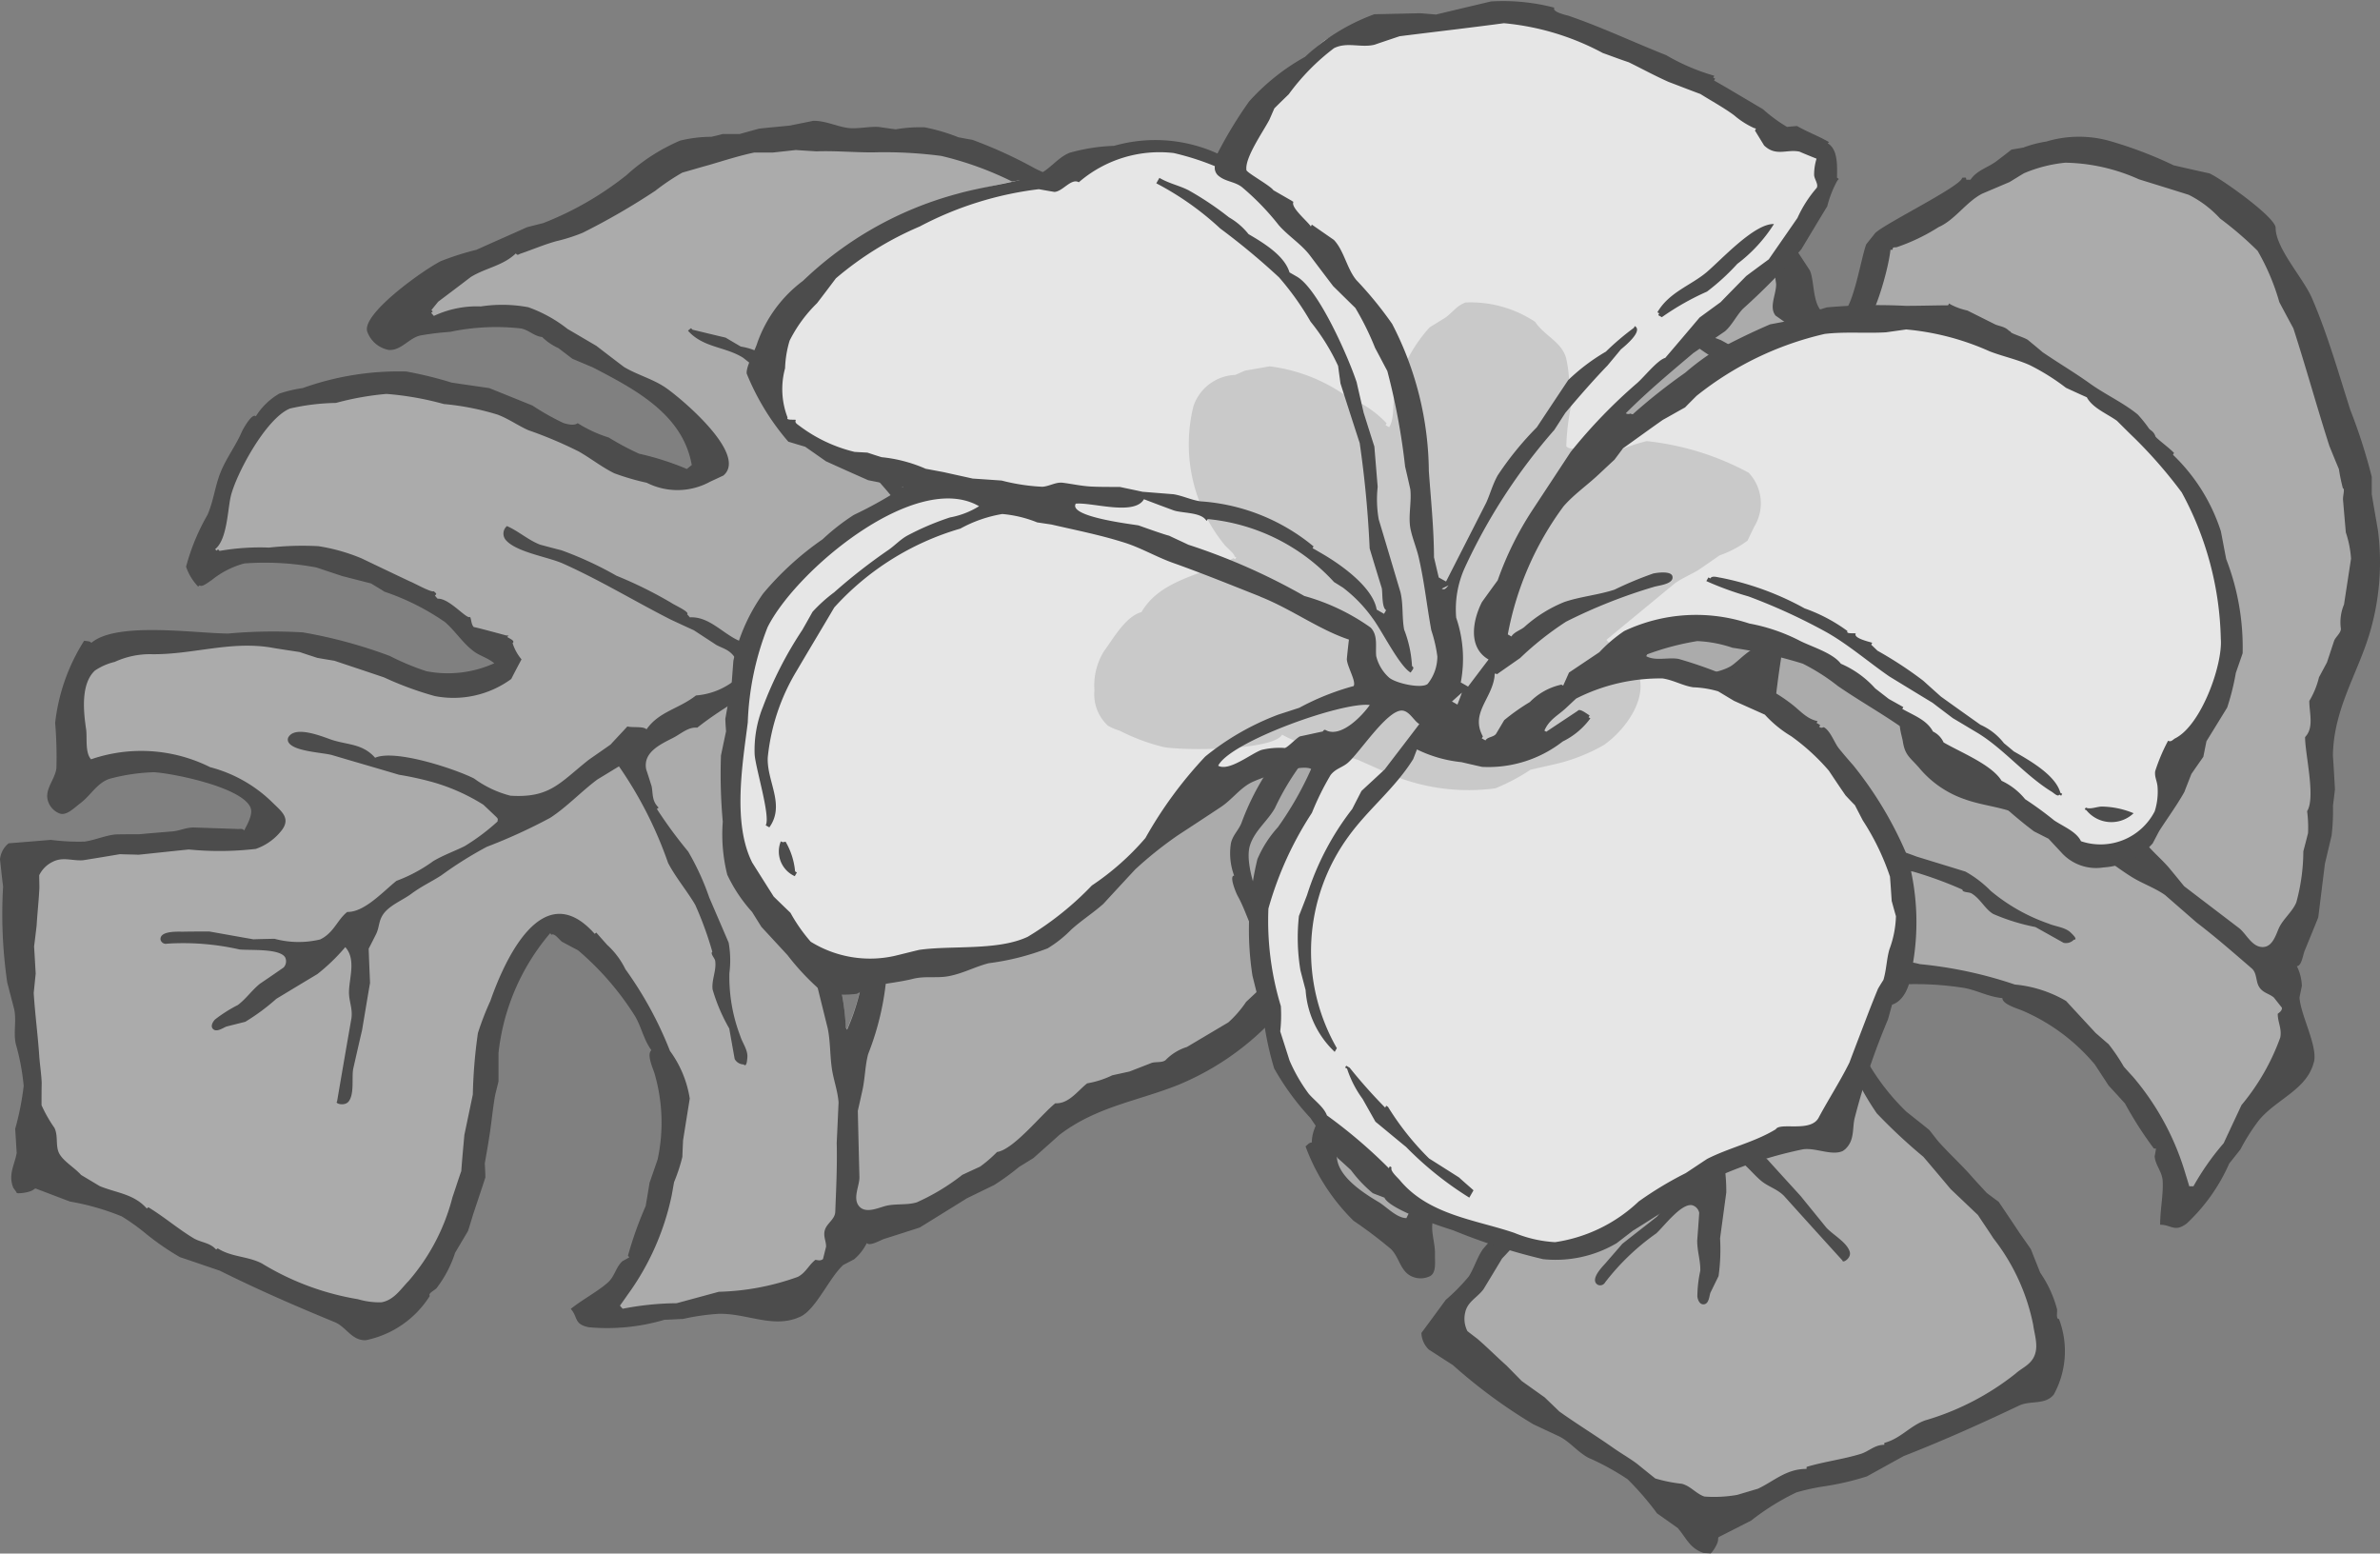
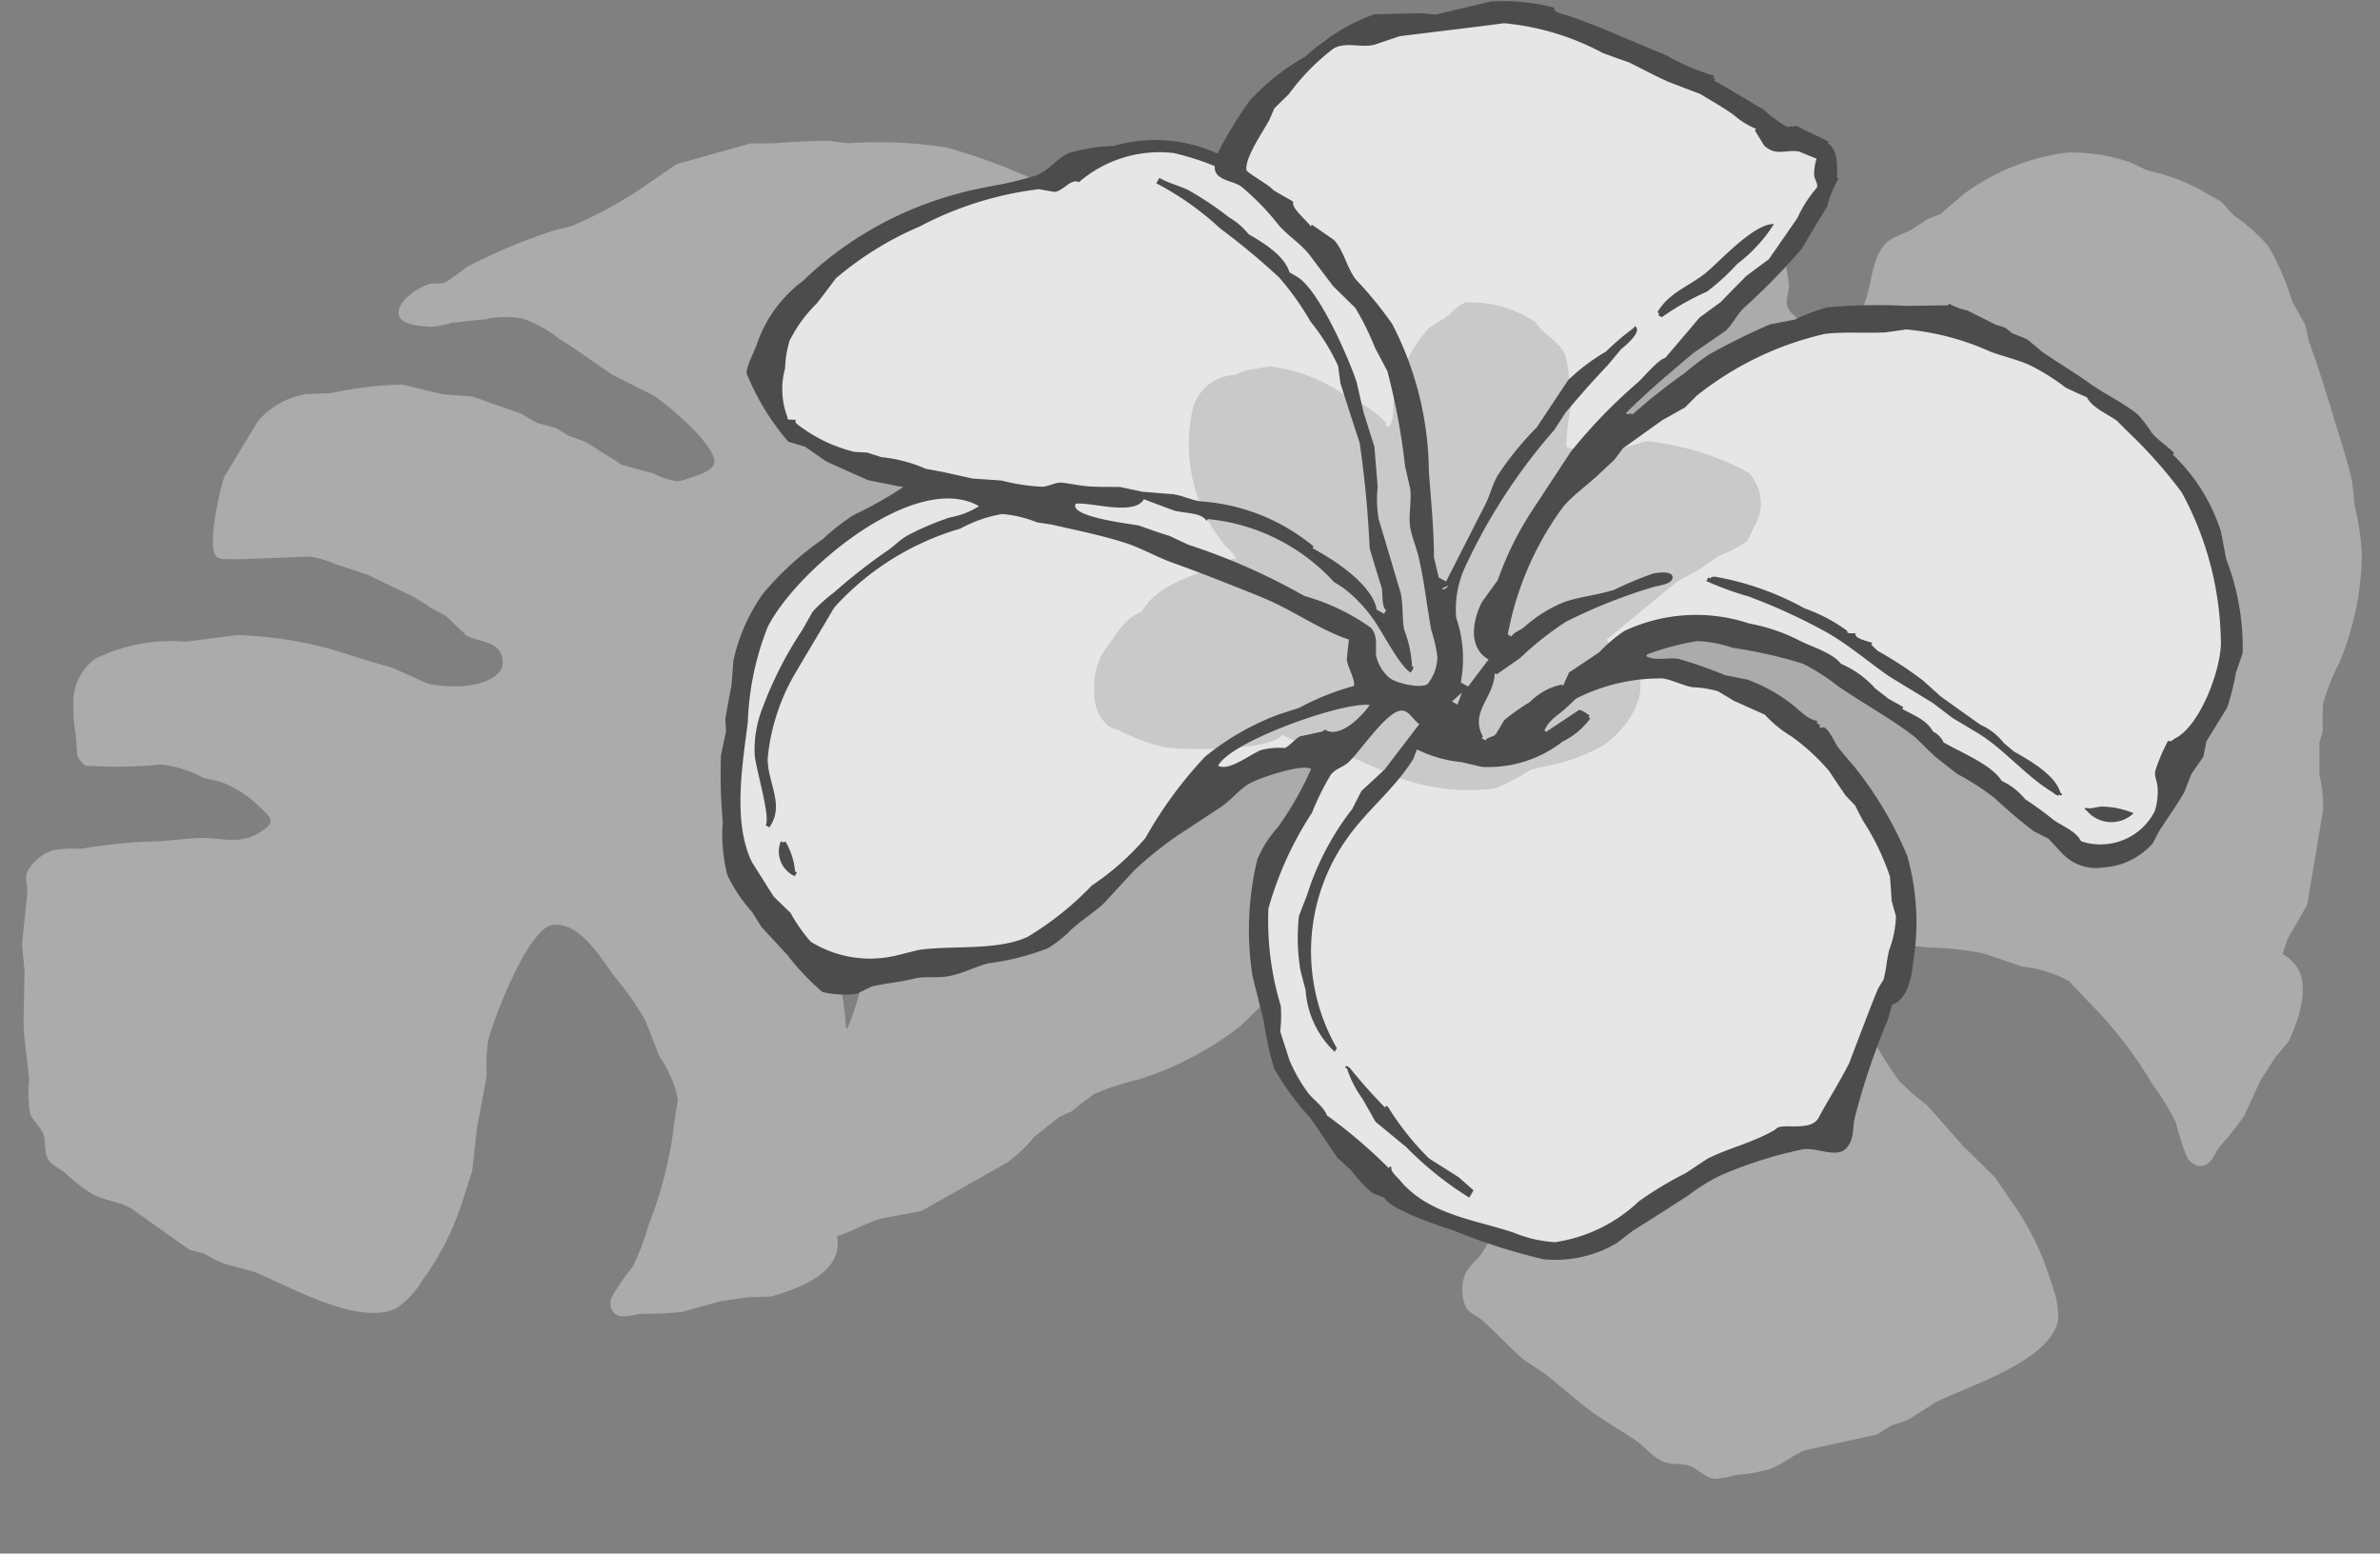
<svg xmlns="http://www.w3.org/2000/svg" width="76.615" height="50" viewBox="0 0 76.615 50">
  <rect x="0" y="0" width="76.615" height="50" fill="#808080" stroke="none" />
  <g id="グループ_261" data-name="グループ 261" transform="translate(-700 -750)" opacity="0.8" style="mix-blend-mode: multiply;isolation: isolate">
    <g id="グループ_260" data-name="グループ 260" transform="translate(700 750)">
      <g id="グループ_257" data-name="グループ 257" transform="translate(0 3.895)">
        <path id="パス_903" data-name="パス 903" d="M267.482,245.772a1.52,1.52,0,0,1,.5,1.214c-.02.148-.041.3-.06.449.016.244.03.488.047.732-.036.225-.068.448-.1.671-.01.252-.02.508-.031.761-.079.18-.154.361-.235.541-.062.182-.127.368-.186.55l-.544.836-.779.821c-.208.177-.537.249-.651.489a1.264,1.264,0,0,0,.06.943,2.475,2.475,0,0,0,1.021.827c.784.061,1.64-.735,2.395-.831a1.98,1.98,0,0,1,1.087.288c.228.06.455.123.681.184.126.061.252.126.375.185.346.045.693.1,1.035.14a7.027,7.027,0,0,1,3.174,1.545,5.122,5.122,0,0,1,1.018,1.595c.1.232.1.458.213.7a5.581,5.581,0,0,1,.592,1.786c.03.169.058.341.088.511-.032.193-.066.384-.1.578a4.751,4.751,0,0,1-.086,1.442,8.452,8.452,0,0,1-.935,1.668c-.113.263-.229.527-.338.786-.118.143-.236.287-.355.426-.462.736-.944,1.415-1.462,2.141-.426.6-.815,1.184-1.3,1.76-.187.179-.372.357-.557.538a8.864,8.864,0,0,1-1.107,1.156,10.36,10.36,0,0,1-3.244,1.686,8.355,8.355,0,0,0-1.4.458,7.784,7.784,0,0,0-.725.558c-.128.058-.262.115-.393.173l-.824.654a4.479,4.479,0,0,1-.856.815c-.919.523-1.846,1.048-2.77,1.567-.433.084-.87.165-1.307.247a6.769,6.769,0,0,0-.932.387l-.48.186c.227,1.147-1.207,1.673-2.125,1.935-.232.005-.465.013-.695.017l-.919.132c-.416.116-.834.229-1.249.345a10.856,10.856,0,0,1-1.3.061c-.3.018-.723.227-.949-.1a.5.5,0,0,1,.013-.493,8.511,8.511,0,0,1,.644-.92,8.028,8.028,0,0,0,.511-1.342,12.864,12.864,0,0,0,.829-3.288c.037-.25.077-.5.116-.755a3.63,3.63,0,0,0-.6-1.393c-.152-.392-.3-.78-.459-1.17a9.178,9.178,0,0,0-.972-1.383c-.425-.569-1.123-1.786-2-1.673-.792.1-1.917,3.061-2.081,3.751a7.374,7.374,0,0,0-.047,1.126c-.1.548-.2,1.1-.306,1.652-.052.461-.1.927-.154,1.39-.105.323-.21.649-.314.974a8.749,8.749,0,0,1-1.283,2.533,2.988,2.988,0,0,1-.8.886c-1.205.665-3.563-.726-4.647-1.154l-.971-.263a6.718,6.718,0,0,1-.616-.314c-.157-.044-.314-.083-.471-.124l-1.895-1.345c-.383-.207-.825-.239-1.211-.437a5.12,5.12,0,0,1-.887-.683c-.165-.139-.4-.222-.533-.41-.174-.252-.089-.555-.171-.823-.075-.24-.335-.433-.43-.675a3.993,3.993,0,0,1-.037-1.1c-.045-.616-.171-1.262-.178-1.881.011-.541.022-1.08.031-1.622-.024-.275-.051-.551-.08-.828.043-.589.134-1.161.171-1.753.01-.205-.095-.409,0-.614a1.489,1.489,0,0,1,.827-.69,4.221,4.221,0,0,1,.9-.046,18.014,18.014,0,0,1,2.1-.231c.555,0,1.054-.076,1.6-.111.772-.053,1.428.269,2.125-.231.114-.078.25-.167.278-.293.032-.163-.288-.414-.393-.521a3.519,3.519,0,0,0-1.223-.769c-.183-.044-.363-.085-.545-.128a3.706,3.706,0,0,0-1.372-.426,14.7,14.7,0,0,1-2.426.035.845.845,0,0,1-.266-.319c-.012-.229-.032-.459-.046-.69a4.37,4.37,0,0,1-.076-.873,1.763,1.763,0,0,1,.693-1.554,5.557,5.557,0,0,1,2.912-.555c.556-.07,1.112-.138,1.665-.21a12.513,12.513,0,0,1,3.693.663c.446.134.891.27,1.338.4.357.164.715.321,1.068.48.61.177,2.038.2,2.41-.459a.628.628,0,0,0-.1-.626c-.239-.275-.736-.266-1.031-.452q-.328-.312-.659-.623c-.171-.094-.344-.185-.517-.28a4.545,4.545,0,0,0-.788-.463l-1.215-.583-1.06-.354a3.557,3.557,0,0,0-.795-.232l-2.219.086c-.206,0-.412,0-.618-.007-.046-.018-.1-.035-.149-.055-.361-.245.087-2.218.234-2.6.356-.586.71-1.173,1.067-1.765a2.584,2.584,0,0,1,1.553-.886q.4-.019.807-.033a12.323,12.323,0,0,1,2.289-.276c.44.106.879.212,1.323.316.316.023.631.047.942.068q.791.281,1.586.558c.154.1.31.19.468.281.212.061.428.122.642.177.128.08.259.162.388.239.186.07.372.139.561.206q.59.371,1.18.744c.333.089.666.181,1,.271a2.384,2.384,0,0,0,.752.253,1.764,1.764,0,0,0,.519-.143c.209-.067.562-.17.672-.391.244-.489-1.551-2-1.949-2.231q-.651-.331-1.306-.659c-.583-.392-1.157-.812-1.74-1.177a4.1,4.1,0,0,0-1.134-.627,2.873,2.873,0,0,0-1.212.015c-.366.036-.731.077-1.1.114a2.512,2.512,0,0,1-.7.128c-.284-.028-1.043-.053-1-.489.035-.382.639-.8,1.009-.89.184-.049.352.021.53-.066.227-.163.454-.326.679-.491a18.176,18.176,0,0,1,2.7-1.138c.231-.073.423-.1.667-.176a13.488,13.488,0,0,0,2.537-1.419c.272-.19.549-.377.823-.566.8-.224,1.586-.443,2.382-.667l.754-.005c.571-.043,1.159-.078,1.744-.079l.661.078a14.022,14.022,0,0,1,3.162.14,18.8,18.8,0,0,1,2.875,1.064,5.027,5.027,0,0,1,2.029,1.047,2.468,2.468,0,0,1,.8.7C267.325,245.73,267.4,245.752,267.482,245.772Zm-8.718,21.044a5.514,5.514,0,0,0-1.152-1.735c-.092,0-.616-.1-.528,0a2.413,2.413,0,0,0-.123,1.2,12.252,12.252,0,0,0,.787,1.994c.129.368.141.75.24,1.117a7.369,7.369,0,0,1,.3,1.72c.006.069,0,.082.046.142A7.109,7.109,0,0,0,258.764,266.816Z" transform="translate(-231.066 -242.036)" fill="#b5b5b5" />
-         <path id="パス_904" data-name="パス 904" d="M270.822,270.153c.27-.295.539-.594.808-.893.154-.117.305-.237.454-.354a18.58,18.58,0,0,0,1.288-1.873c.734-1.065,1.476-2.064,2.094-3.176.346-.619.539-1.874,1.073-2.3.278-.222.142-2.324.037-2.659q-.267-.5-.529-1a11.753,11.753,0,0,0-.7-2.012,3.356,3.356,0,0,0-1.317-1.441,3.551,3.551,0,0,0-.634-.415c-.1-.076-.2-.158-.3-.232-.2-.032-.388-.068-.582-.107-.357-.062-.658-.278-1.043-.23-.027-.031-.058-.066-.085-.1.083-.065.025-.072-.038-.138-.206.163-2.8-.87-3.234-.893-.154.009-.312.014-.468.023-.407.129-1.98,1.041-2.317.847-.917-.544.249-1.191.468-1.629.148-.418.292-.841.438-1.255.134-.316.436-.569.569-.885.118-.367.239-.735.356-1.1a16.262,16.262,0,0,0,0-1.634,2.288,2.288,0,0,0,.054-1.006,4.236,4.236,0,0,0-.6-.911c-.272-.376-.531-.767-.866-1.149-.169-.091-.336-.186-.51-.275-.636-.248-1.32-.449-1.927-.753a14.487,14.487,0,0,0-2.015-.921c-.151-.025-.3-.053-.451-.082a5.962,5.962,0,0,0-1.086-.32,4.613,4.613,0,0,0-.933.065c-.186-.025-.369-.052-.552-.078-.295-.014-.595.052-.88.042-.4-.02-.783-.243-1.218-.238-.25.052-.5.1-.749.152-.332.035-.664.062-1,.1l-.621.172-.545,0c-.122.034-.246.063-.366.09a4.3,4.3,0,0,0-1.007.123,6.177,6.177,0,0,0-1.728,1.114,10.349,10.349,0,0,1-2.679,1.541c-.174.043-.346.087-.521.132-.542.245-1.087.482-1.626.726a8.9,8.9,0,0,0-1.144.364c-.558.278-2.563,1.7-2.372,2.271a.914.914,0,0,0,.689.588c.4.031.655-.389,1.025-.466a9.392,9.392,0,0,1,.954-.116,7.177,7.177,0,0,1,2.27-.11c.264.045.418.246.692.277a1.822,1.822,0,0,0,.523.357c.151.113.3.229.449.342.219.093.441.186.657.277,1.367.71,2.9,1.51,3.187,3.146-.054.039-.108.082-.158.125a8.913,8.913,0,0,0-1.539-.492,8.869,8.869,0,0,1-.975-.52,4.233,4.233,0,0,1-1-.462c-.115.091-.344.032-.466-.008a8.192,8.192,0,0,1-.993-.561l-1.386-.56c-.406-.059-.812-.116-1.217-.178a12.378,12.378,0,0,0-1.454-.356,9.155,9.155,0,0,0-3.336.533,4.235,4.235,0,0,0-.754.178,2.195,2.195,0,0,0-.756.732c-.114-.125-.413.409-.452.5-.193.448-.508.857-.685,1.309-.173.426-.228.933-.419,1.362a6.911,6.911,0,0,0-.689,1.668,1.722,1.722,0,0,0,.388.639l.052-.04c.072.077.3-.118.391-.173a2.819,2.819,0,0,1,1.042-.531,8.978,8.978,0,0,1,2.321.129c.28.094.562.188.843.28l.918.235c.145.088.288.174.435.266a7.75,7.75,0,0,1,1.945.977c.325.281.566.668.915.933.222.167.45.208.671.393a3.629,3.629,0,0,1-2.183.256,8.01,8.01,0,0,1-1.177-.49,15.439,15.439,0,0,0-2.8-.76,16.168,16.168,0,0,0-2.41.037c-1.077-.007-3.588-.391-4.4.3-.054-.065-.153-.052-.232-.068a6.2,6.2,0,0,0-.933,2.643,13.282,13.282,0,0,1,.04,1.461c-.044.342-.335.624-.292.963a.631.631,0,0,0,.4.494c.225.075.473-.191.657-.328.343-.256.535-.651.945-.79a6.18,6.18,0,0,1,1.432-.212c.673.044,2.875.5,3.111,1.152.077.218-.115.538-.208.723-.059-.068-.107-.048-.186-.047l-1.435-.049c-.28,0-.465.117-.734.13-.347.028-.687.057-1.03.088-.25,0-.5,0-.759.006-.333.034-.651.18-.991.23a6.921,6.921,0,0,1-1.087-.055l-1.362.111a.759.759,0,0,0-.277.519c.034.292.062.579.1.871a15.243,15.243,0,0,0,.134,3.093c.074.285.149.572.223.857.079.367-.029.742.05,1.112a7.409,7.409,0,0,1,.256,1.352,8.838,8.838,0,0,1-.274,1.386c.018.257.031.517.049.773-.07.4-.28.693-.112,1.118l.112.158c-.062.049.394.018.54-.093.07-.054.071-.034.138-.011l1.034.393a8.033,8.033,0,0,1,1.665.476,6.661,6.661,0,0,1,.755.537,8.384,8.384,0,0,0,1.123.777c.429.144.856.291,1.283.436,1.221.608,2.441,1.139,3.7,1.656.368.151.548.6,1,.581a3.18,3.18,0,0,0,2.061-1.427c-.069-.076.144-.172.213-.244a3.757,3.757,0,0,0,.6-1.142c.137-.233.277-.466.415-.7.062-.192.12-.388.179-.579.128-.379.256-.763.38-1.144,0-.153-.011-.307-.018-.457.048-.279.1-.56.142-.839.071-.436.11-.9.19-1.349.034-.15.075-.3.109-.449,0-.3,0-.607,0-.909a7.115,7.115,0,0,1,1.664-3.86c.015.017.028.034.043.051.09-.068.252.161.336.224.172.091.343.185.517.274a9.217,9.217,0,0,1,1.8,2.064c.236.359.293.782.563,1.154-.163.132.054.592.1.747a5.634,5.634,0,0,1,.1,2.767c-.086.252-.173.5-.261.756-.038.248-.083.5-.124.746a11.907,11.907,0,0,0-.571,1.6.343.343,0,0,1,.045.048c-.073.044-.15.085-.226.128-.214.2-.241.484-.468.687-.344.3-.784.523-1.191.845.238.266.093.493.578.591a6.5,6.5,0,0,0,2.437-.24c.2-.006.4-.019.6-.027a7.184,7.184,0,0,1,1.146-.165c.876-.021,1.7.447,2.517.139.048-.021.092-.037.133-.057.493-.251.925-1.265,1.362-1.655l.347-.181a1.614,1.614,0,0,0,.409-.523c.1.112.436-.094.565-.136.382-.12.76-.242,1.139-.364.506-.313,1.016-.628,1.524-.944l.872-.424a7.756,7.756,0,0,0,.8-.581q.23-.141.463-.286c.276-.245.557-.493.834-.744,1.205-.926,2.579-1.1,3.871-1.629A8.778,8.778,0,0,0,270.822,270.153Zm-2.618.725a1.633,1.633,0,0,0-.691.426c-.111.085-.315.045-.447.087-.238.094-.476.186-.714.278l-.549.12a3.031,3.031,0,0,1-.811.26c-.314.248-.594.664-1.025.641-.447.355-1.341,1.49-1.876,1.568a4.189,4.189,0,0,1-.547.472c-.191.087-.379.174-.571.264a7.019,7.019,0,0,1-1.464.884c-.324.1-.7.032-1.023.121-.228.062-.618.241-.825.017-.231-.251,0-.654,0-.94q-.027-1.07-.052-2.143c.054-.237.108-.477.16-.716.074-.375.077-.745.172-1.109a8.9,8.9,0,0,0,.573-2.317,11,11,0,0,0-.15-1.16c-.05-.46-.052-.9-.138-1.358-.037-.2-.162-.394-.21-.593a7.74,7.74,0,0,0-.192-1.013c-.241-.607-1.085-1.769-1.849-1.674-.069-.078-.342.312-.432.41-.332.346-.27.51-.353.93a2.961,2.961,0,0,0,.129,1.714c.2.546.587,1.038.744,1.6.06.343.117.681.178,1.023.135.539.266,1.075.4,1.61.087.429.069.859.134,1.3.054.362.185.7.215,1.083-.02.433-.039.869-.06,1.3.018.735-.017,1.468-.047,2.227-.012.23-.261.359-.33.566s.036.356.035.548c-.034.134-.065.265-.1.4-.078.063-.156.039-.242.024-.222.172-.3.405-.563.547a8.059,8.059,0,0,1-2.548.482l-1.358.368a9.359,9.359,0,0,0-1.737.178c-.029-.03-.058-.065-.088-.1.078-.11.159-.222.237-.336a8.333,8.333,0,0,0,1.429-3.215c.026-.138.05-.283.076-.424a5.646,5.646,0,0,0,.267-.812c.006-.176.014-.361.023-.537q.107-.672.215-1.341a3.507,3.507,0,0,0-.637-1.533,11.96,11.96,0,0,0-1.434-2.629,2.6,2.6,0,0,0-.59-.786c-.116-.131-.234-.262-.348-.394a.6.6,0,0,1-.052.041c-1.7-1.916-2.934.945-3.358,2.16a9.171,9.171,0,0,0-.4,1.032,16.14,16.14,0,0,0-.164,1.978q-.135.65-.272,1.3c-.035.391-.072.778-.1,1.167-.1.281-.188.563-.284.843a6.609,6.609,0,0,1-1.408,2.689c-.261.269-.477.62-.88.69a2.45,2.45,0,0,1-.755-.1,8.646,8.646,0,0,1-3.09-1.15c-.457-.239-.977-.2-1.422-.486a.305.305,0,0,0-.052.039c-.2-.227-.48-.223-.721-.362-.5-.3-.951-.691-1.461-1l-.051.04c-.419-.475-.984-.5-1.516-.722l-.6-.359c-.22-.249-.6-.452-.721-.728-.1-.247-.014-.532-.134-.784a4.426,4.426,0,0,1-.417-.732c0-.238,0-.482.005-.721-.012-.295-.058-.568-.079-.868-.046-.676-.136-1.344-.178-2.025.022-.207.042-.416.064-.621-.018-.292-.033-.582-.052-.874.029-.223.055-.447.082-.673.024-.415.07-.8.089-1.219,0-.127-.006-.262-.006-.4a.927.927,0,0,1,.428-.429c.331-.174.636-.028.985-.054q.591-.094,1.186-.195c.2.01.4.009.6.018.539-.056,1.08-.115,1.616-.169a10.13,10.13,0,0,0,2.158-.019,1.8,1.8,0,0,0,.849-.619c.276-.385-.038-.6-.319-.88a4.468,4.468,0,0,0-2-1.131,4.965,4.965,0,0,0-3.834-.253c-.2-.22-.12-.7-.159-.968-.08-.538-.185-1.453.283-1.888a1.921,1.921,0,0,1,.637-.279,2.725,2.725,0,0,1,1.143-.249c1.311.03,2.537-.428,3.863-.218.315.056.63.1.947.149.188.065.378.125.567.187.181.034.371.063.553.094.532.178,1.067.355,1.6.536a10.647,10.647,0,0,0,1.63.6,3.15,3.15,0,0,0,2.463-.55c.106-.211.218-.422.33-.631a1.509,1.509,0,0,1-.287-.523c.094-.076-.095-.142-.176-.2a.611.611,0,0,0,.052-.041c-.028,0-.061-.005-.094-.009,0,0-.986-.268-1.033-.267-.081-.088-.072-.22-.114-.325-.114.091-.667-.608-1.049-.588-.032-.031-.058-.065-.087-.1.084-.07.024-.074-.035-.141-.072.055-.64-.268-.779-.319q-.774-.366-1.544-.736a6.005,6.005,0,0,0-1.392-.394,9.827,9.827,0,0,0-1.589.046,7.5,7.5,0,0,0-1.594.107l-.046-.05c-.018.014-.034.029-.053.042-.014-.014-.026-.033-.043-.049.384-.3.4-1.239.5-1.684.159-.7,1.127-2.525,1.91-2.842a7.09,7.09,0,0,1,1.478-.18,9.228,9.228,0,0,1,1.628-.29,9.707,9.707,0,0,1,1.844.325,8.447,8.447,0,0,1,1.732.341c.354.133.64.343.987.5a13.507,13.507,0,0,1,1.628.687c.4.229.727.494,1.14.7a7.831,7.831,0,0,0,1.047.306,2.187,2.187,0,0,0,2.037-.032l.43-.2c.781-.658-1.247-2.391-1.818-2.8-.416-.3-.95-.434-1.38-.694-.3-.225-.595-.453-.892-.681-.309-.18-.616-.362-.925-.542a4.446,4.446,0,0,0-1.265-.7,4.574,4.574,0,0,0-1.526-.026,3.261,3.261,0,0,0-1.514.306l-.086-.1c.068-.055.062-.027.008-.088.071-.09.148-.184.219-.271.351-.264.7-.526,1.046-.792.486-.3,1.031-.358,1.452-.761.062.076.072.036.156.006.386-.132.753-.29,1.147-.4a5.509,5.509,0,0,0,.854-.273,22.179,22.179,0,0,0,2.333-1.349,7.172,7.172,0,0,1,.871-.585c.284-.08.574-.167.862-.246.473-.138.973-.3,1.453-.4.2,0,.4,0,.6,0,.246-.027.49-.052.737-.081.218.016.441.029.659.043.593-.023,1.22.036,1.824.033a14.118,14.118,0,0,1,2.2.114,10.624,10.624,0,0,1,2.389.879c.4.154.787.3,1.178.454.379.2.761.4,1.138.6.289.213.57.583.919.682a2.718,2.718,0,0,1,.609.887,3.922,3.922,0,0,1-.053.88,5.433,5.433,0,0,1-1.085,3.813c-.216.22-.429.442-.643.664-.265.217-.749.3-.83.635.01.168.018.335.031.5.056.5.008.8.482,1.173.27.208.366.5.707.617.564.182,2.339-.627,2.857-.965.017.019.028.033.044.049.084-.062.089-.011.152.043a6.3,6.3,0,0,0,1.388.564c.523.234,1.226.125,1.771.331l.863.4c.176.053.352.1.527.158a4.352,4.352,0,0,1,1.127.746,5.313,5.313,0,0,1,1.093,2.053q.316.741.633,1.48a3.183,3.183,0,0,1,.033,1.216,10.224,10.224,0,0,1-.058,1.536,7.263,7.263,0,0,1-.877,1.562c-.131.288-.261.577-.388.862-.748,1.094-1.541,2.149-2.3,3.252-.134.231-.268.461-.4.695-.133.172-.3.312-.417.49.048.057-.222.159-.308.254-.257.237-.514.477-.769.717a3.535,3.535,0,0,1-.571.659Zm-10.939-.557c-.051-.06-.04-.073-.046-.142a7.4,7.4,0,0,0-.3-1.724c-.1-.368-.11-.75-.24-1.119a12.292,12.292,0,0,1-.787-2,2.423,2.423,0,0,1,.123-1.205c-.088-.1.436,0,.528,0a5.526,5.526,0,0,1,1.151,1.738A7.137,7.137,0,0,1,257.266,270.321Zm3.244-24.119a7.5,7.5,0,0,1,1.019,2.36c.05.182.1.37.154.554-.054.042-.105.082-.157.124-.125-.173-.247-.343-.376-.517-.065-.273-.132-.546-.2-.82-.113-.339-.191-.663-.324-.982-.066-.153-.13-.3-.2-.46C260.456,246.378,260.483,246.29,260.509,246.2Zm.652,8.295c-.324.037-.606-.277-.907-.323a12.075,12.075,0,0,1-2.03-2.488c-.117.095-.3-.2-.41-.257a8.566,8.566,0,0,0-1.67-1.181c-.025.02-.423-.476-.573-.548a7.573,7.573,0,0,0-1.074-1.144,2.035,2.035,0,0,0-.655-.22c-.164-.095-.327-.192-.49-.288-.356-.082-.709-.17-1.066-.255-.014-.015-.031-.033-.044-.049-.038.028-.073.055-.1.082.494.554,1.2.507,1.773.869a11.184,11.184,0,0,1,1.662,1.581,4.952,4.952,0,0,1,.921.862c.082-.065.306.059.389.125a18.732,18.732,0,0,1,2.216,2.4c.485.481.97.961,1.45,1.44l-.05.042c.057.066-.409.327-.517.41a5.066,5.066,0,0,1-.906.653c-.415.189-1.013.249-1.494.442a12.465,12.465,0,0,0-1.959,1.162c-.2.111-.4.22-.595.333-.206-.228-.844-.206-1.121-.294-.583-.187-1.045-.838-1.708-.8l-.088-.1c.091-.074-.4-.291-.5-.361a13.356,13.356,0,0,0-1.772-.877,11.453,11.453,0,0,0-1.775-.821c-.229-.057-.455-.119-.682-.179-.386-.147-.693-.434-1.072-.6a.319.319,0,0,0-.037.449c.34.393,1.352.541,1.835.755,1.194.534,2.3,1.208,3.463,1.8.252.119.506.235.759.351.237.156.48.313.717.469.216.117.415.148.586.388.159.214.052.469.062.709a2.3,2.3,0,0,1-1.3.531c-.554.436-1.187.512-1.592,1.091-.094-.107-.467-.049-.616-.094-.182.2-.362.387-.542.584-.236.166-.474.33-.709.495-.928.738-1.245,1.231-2.514,1.15a3.414,3.414,0,0,1-1.168-.552c-.587-.3-2.539-.955-3.188-.669-.4-.454-.87-.409-1.388-.575-.295-.1-1.194-.483-1.409-.075a.173.173,0,0,0,.028.179c.2.266,1.045.3,1.372.381.721.215,1.446.422,2.167.637a10.171,10.171,0,0,1,1.115.246,6.307,6.307,0,0,1,1.6.718c.142.133.283.267.422.4.061.067.041.059.034.141a6.847,6.847,0,0,1-1.055.791c-.32.16-.674.284-1.009.48a4.92,4.92,0,0,1-1.19.639c-.43.343-1.032,1.014-1.584,1-.327.261-.428.671-.872.886a2.979,2.979,0,0,1-1.471-.022c-.226.005-.451.009-.676.017-.474-.081-.945-.168-1.419-.251-.289,0-.574,0-.861.006-.168,0-.737-.031-.712.254a.176.176,0,0,0,.215.131,8.179,8.179,0,0,1,2.326.186c.333.036,1.307-.041,1.474.26a.292.292,0,0,1-.051.32q-.382.267-.761.522c-.278.225-.443.484-.714.687a4.551,4.551,0,0,0-.731.463c-.07.07-.154.209-.076.3.115.13.321-.024.441-.071.2-.051.4-.1.607-.153a6.827,6.827,0,0,0,1-.74q.661-.4,1.318-.794a6.146,6.146,0,0,0,.9-.869c.345.384.137.953.12,1.415-.012.31.12.54.08.866-.158.9-.312,1.794-.465,2.691-.083.063.256.164.38-.013.18-.253.089-.735.139-1.036.094-.413.188-.831.286-1.247.086-.51.169-1.018.257-1.524-.016-.363-.031-.73-.044-1.1.084-.163.168-.328.249-.492.1-.225.07-.4.221-.62.2-.286.619-.447.894-.649.349-.259.642-.385.974-.6a12.27,12.27,0,0,1,1.465-.919,17.623,17.623,0,0,0,2.039-.932c.536-.347,1.02-.866,1.526-1.239.232-.139.46-.28.689-.419a12.83,12.83,0,0,1,1.58,3.105c.239.464.624.919.877,1.356a11.042,11.042,0,0,1,.549,1.508c-.076.06.078.2.092.292.046.309-.123.622-.083.922a5.686,5.686,0,0,0,.536,1.255c.057.327.116.654.174.981a.336.336,0,0,0,.289.175c.1.107.112-.154.119-.22.024-.242-.161-.474-.23-.7a5.33,5.33,0,0,1-.348-2.021,3.215,3.215,0,0,0-.024-.979c-.207-.482-.416-.968-.625-1.453a8.213,8.213,0,0,0-.68-1.482,14.451,14.451,0,0,1-1.005-1.367c.068-.057.069-.025.012-.091-.175-.2-.136-.421-.182-.64-.056-.178-.113-.361-.174-.542-.11-.553.456-.807.878-1.022.245-.128.485-.353.765-.321.854-.676,1.813-1.17,2.7-1.742.668-.436,1.588-1.377,2.31-1.475.152-.122.455.282.577.383a1.3,1.3,0,0,1,.428.455c.323.792.313,1.666.652,2.459.278.557.559,1.108.836,1.663a2.568,2.568,0,0,1,.341.815.636.636,0,0,1,.042.05c.016-.014.036-.028.053-.042.057.064.028.059.092.007-.068-.079.058-.922,0-1.118a7.437,7.437,0,0,0-.4-.824c-.282-.711-.563-1.417-.855-2.14-.15-.385-.129-.782-.257-1.165-.09-.272-.406-.762-.288-1.052.148-.366.778-.421,1.079-.59a3.618,3.618,0,0,1,.9-.509,5.814,5.814,0,0,1,.989,0c.639.353.885,1.456,1.688,1.46.411.463.888.8,1.311,1.3.221.254.322.545.574.8.163.124.331.249.5.374a12.915,12.915,0,0,1,1.35,1.336,12.476,12.476,0,0,1,.931,1.265c.159.229.219.529.477.712.03.036.06.065.087.1.363-.287,0-.687-.128-.975-.072-.158-.1-.351-.269-.463a2.13,2.13,0,0,1-.288-.526c-.144.116-1.206-1.15-1.478-1.323-1.212-.769-2-2.206-2.836-3.28-.352-.459-1-.971-1.108-1.5-.134-.692,1.231-.338.722-1.28-.14.109-.409.062-.581.039a.531.531,0,0,0,.053-.039,1.407,1.407,0,0,1-.274-.332,1.894,1.894,0,0,1-.026-.785,10.3,10.3,0,0,0-.19-1.728,4.436,4.436,0,0,0-.539-1.1C261.048,250.671,262.658,254.3,261.162,254.5Zm-.753,10.285c-.151.305.06.931.02,1.3-.037.322-.313.686-.26,1a1.23,1.23,0,0,0,.288.459l.573-.455c-.336-.377-.049-1.123-.011-1.544a2.263,2.263,0,0,0-.136-1.013A.61.61,0,0,0,260.408,264.782Z" transform="translate(-229.995 -241.077)" fill="#3e3e3e" />
      </g>
      <g id="グループ_258" data-name="グループ 258" transform="translate(39.394 3.591)">
-         <path id="パス_905" data-name="パス 905" d="M351.532,240.994a1.711,1.711,0,0,1,1.307.423c.108.111.219.224.327.333l.624.441c.16.173.32.341.479.511l.6.516c.1.175.194.348.288.523s.218.329.327.492c.11.314.22.625.33.94.057.365.112.735.168,1.1.008.266-.144.552-.022.792a1.4,1.4,0,0,0,.8.566,2.609,2.609,0,0,0,1.328-.2c.555-.533.458-1.672.865-2.285.232-.365.581-.425.935-.6.194-.128.39-.253.587-.379.13-.051.261-.1.391-.154.258-.222.522-.443.78-.663a7.07,7.07,0,0,1,3.3-1.31,5.775,5.775,0,0,1,1.95.293c.252.079.437.223.708.3a6.327,6.327,0,0,1,1.831.726c.157.088.315.179.472.269.136.146.271.3.405.446a5.19,5.19,0,0,1,1.116,1,8.47,8.47,0,0,1,.756,1.763c.141.254.28.508.422.757.038.179.08.358.117.534.3.814.543,1.607.8,2.454.21.7.439,1.36.595,2.087.025.252.052.5.079.754a8.278,8.278,0,0,1,.228,1.557,9.274,9.274,0,0,1-.714,3.456,7.485,7.485,0,0,0-.529,1.317,7.021,7.021,0,0,0-.013.891c-.034.132-.073.264-.111.4,0,.342,0,.685,0,1.024a4.073,4.073,0,0,1,.114,1.154c-.166,1.008-.334,2.022-.506,3.032-.21.37-.427.742-.639,1.112a5.972,5.972,0,0,0-.286.931c-.052.157-.1.315-.156.471,1.078.577.584,1.963.206,2.8-.144.173-.286.346-.433.517-.163.253-.323.5-.485.755-.174.378-.35.756-.521,1.133a9.537,9.537,0,0,1-.785.984c-.179.232-.28.674-.686.629a.559.559,0,0,1-.393-.33,8.291,8.291,0,0,1-.334-1.065,8.308,8.308,0,0,0-.763-1.243,13.677,13.677,0,0,0-2.139-2.736c-.181-.188-.36-.381-.539-.575a4.115,4.115,0,0,0-1.515-.468c-.415-.145-.831-.284-1.247-.424a10.1,10.1,0,0,0-1.748-.189c-.735-.059-2.173-.342-2.645.372-.428.644,1.254,3.382,1.709,3.948a8.146,8.146,0,0,0,.885.764c.382.43.765.864,1.145,1.3l1.031,1.014c.2.286.393.575.592.86a8.922,8.922,0,0,1,1.235,2.577,2.854,2.854,0,0,1,.207,1.155c-.233,1.307-2.879,2.124-3.925,2.636-.28.178-.555.356-.837.536-.207.119-.43.146-.651.246-.136.085-.268.174-.4.262l-2.312.508c-.415.146-.725.447-1.132.6a5.327,5.327,0,0,1-1.128.2,2.692,2.692,0,0,1-.674.122c-.316-.038-.507-.295-.781-.407-.244-.1-.567-.037-.823-.127-.372-.132-.6-.467-.919-.687-.529-.366-1.135-.694-1.641-1.091-.435-.357-.865-.716-1.3-1.073l-.724-.479c-.453-.412-.859-.851-1.317-1.26-.16-.14-.392-.2-.5-.4a1.368,1.368,0,0,1-.029-1.049c.1-.25.379-.461.537-.681a16.155,16.155,0,0,1,1.163-1.681c.358-.4.617-.817.938-1.236.455-.6,1.138-.867,1.18-1.7a.565.565,0,0,0-.06-.392c-.112-.129-.522-.059-.676-.05a3.61,3.61,0,0,0-1.413.391c-.151.1-.3.208-.452.313a3.563,3.563,0,0,0-1.227.724,13.528,13.528,0,0,1-1.531,1.788.923.923,0,0,1-.43-.012c-.194-.139-.392-.275-.591-.414a4.928,4.928,0,0,1-.758-.511c-.451-.419-.9-.853-.819-1.512a4.965,4.965,0,0,1,1.421-2.481c.3-.45.6-.9.9-1.349a11.826,11.826,0,0,1,2.913-2.259c.4-.237.794-.474,1.187-.716.363-.154.719-.311,1.076-.466.536-.329,1.477-1.353,1.176-2.053a.7.7,0,0,0-.571-.336c-.376,0-.688.365-1.031.458l-.928.074c-.188.065-.371.133-.559.2a4.728,4.728,0,0,0-.883.273c-.421.168-.835.337-1.255.508-.324.18-.647.36-.97.543a3.46,3.46,0,0,0-.7.428c-.451.559-.9,1.113-1.354,1.671-.135.149-.268.3-.4.447-.045.022-.092.048-.141.073-.432.1-1.745-1.5-1.966-1.86-.246-.64-.5-1.278-.749-1.921a2.327,2.327,0,0,1,.279-1.707c.162-.2.327-.407.491-.609a11.127,11.127,0,0,1,1.246-1.845c.37-.253.739-.5,1.107-.759.221-.215.443-.429.661-.642.491-.264.983-.527,1.474-.795.176-.049.354-.1.529-.158.186-.116.373-.233.558-.353.146-.042.3-.084.443-.128.176-.09.353-.181.525-.274l1.366-.38c.287-.185.576-.366.863-.551.223-.129.518-.179.69-.383a1.549,1.549,0,0,0,.214-.469c.08-.2.225-.52.115-.744-.241-.494-2.623-.165-3.066-.027-.459.173-.917.349-1.374.524-.695.171-1.405.316-2.077.505a4.162,4.162,0,0,0-1.238.418,2.608,2.608,0,0,0-.767.894c-.207.29-.409.583-.613.874a2.227,2.227,0,0,1-.343.59c-.2.189-.713.725-1.041.414a1.338,1.338,0,0,1-.076-1.311c.078-.166.243-.243.287-.429q.021-.409.036-.813a16.438,16.438,0,0,1,.808-2.7c.088-.214.2-.37.284-.6a12.009,12.009,0,0,0,.478-2.768c.024-.323.048-.645.07-.968.329-.723.66-1.442.987-2.166.162-.185.323-.371.481-.554.333-.444.682-.9,1.058-1.322l.488-.43a12.879,12.879,0,0,1,2.146-2.213,18.581,18.581,0,0,1,2.714-1.4,5.125,5.125,0,0,1,2.156-.8,2.655,2.655,0,0,1,1.081-.127C351.4,241.08,351.464,241.038,351.532,240.994Zm11.5,20a6.153,6.153,0,0,0-2.152-.288c-.063.067-.474.387-.34.386a2.671,2.671,0,0,0,.9.869,13.942,13.942,0,0,0,2.127.72c.382.144.7.384,1.062.549a8.445,8.445,0,0,1,1.593.9c.059.042.062.058.142.059A7.739,7.739,0,0,0,363.033,260.992Z" transform="translate(-337.788 -240.722)" fill="#b5b5b5" />
-         <path id="パス_906" data-name="パス 906" d="M374.449,253.8c-.066-.388-.137-.778-.2-1.167,0-.19,0-.378,0-.562a17.946,17.946,0,0,0-.691-2.154c-.392-1.226-.726-2.415-1.23-3.587-.278-.653-1.173-1.609-1.174-2.273,0-.347-1.794-1.612-2.132-1.753q-.576-.126-1.149-.259a13.23,13.23,0,0,0-2.086-.791,3.65,3.65,0,0,0-2.015.026,3.76,3.76,0,0,0-.745.195c-.124.022-.255.043-.378.065-.152.122-.306.239-.462.357-.279.219-.648.3-.855.612l-.137,0c0-.1-.04-.065-.134-.063,0,.257-2.5,1.477-2.8,1.782-.092.119-.19.237-.284.357-.157.381-.427,2.12-.8,2.238-1.032.317-.806-.954-1.02-1.4-.245-.377-.5-.758-.738-1.132-.17-.3-.18-.688-.352-.989-.222-.325-.442-.651-.662-.973-.361-.4-.92-.685-1.328-1.057-.245-.23-.447-.576-.781-.692a4.773,4.773,0,0,0-1.123-.154c-.481-.046-.963-.109-1.49-.112-.181.064-.366.124-.549.193-.611.3-1.212.672-1.85.918a14.445,14.445,0,0,0-2.042.873c-.117.094-.238.185-.358.277a5.742,5.742,0,0,0-.957.582,4.172,4.172,0,0,0-.547.725c-.141.12-.28.236-.421.352-.2.205-.339.468-.529.669-.275.28-.7.414-.977.736-.118.215-.24.43-.358.645-.185.263-.375.523-.562.788-.085.186-.173.374-.259.565l-.352.4c-.05.111-.107.221-.163.326a3.873,3.873,0,0,0-.546.814,5.611,5.611,0,0,0-.208,1.984,9.3,9.3,0,0,1-.471,2.954c-.078.156-.153.309-.228.467-.15.554-.307,1.106-.457,1.658a7.958,7.958,0,0,0-.44,1.07c-.132.588-.264,2.975.317,3.2a.975.975,0,0,0,.921-.12c.285-.276.1-.731.28-1.052a9.1,9.1,0,0,1,.52-.772,6.5,6.5,0,0,1,1.37-1.728c.205-.164.468-.144.669-.324a1.831,1.831,0,0,0,.625-.151c.189-.037.378-.069.565-.1.216-.1.434-.2.649-.3,1.453-.536,3.088-1.137,4.6-.286,0,.064,0,.131,0,.2a8.722,8.722,0,0,0-1.388.8,8.535,8.535,0,0,1-1.048.373,4.141,4.141,0,0,1-1.021.435c0,.143-.2.273-.307.335a8.2,8.2,0,0,1-1.094.36c-.448.217-.9.436-1.344.65-.308.256-.617.516-.925.772a11.791,11.791,0,0,0-1.225.832,8.2,8.2,0,0,0-1.711,2.78c-.093.234-.291.4-.34.664a2.056,2.056,0,0,0,.106,1.028c-.174,0,.066.568.114.653.241.431.369.926.622,1.35.237.4.611.771.837,1.187a7.047,7.047,0,0,0,.911,1.584,1.9,1.9,0,0,0,.766.131c0-.021,0-.043,0-.064.108,0,.1-.293.112-.4a2.565,2.565,0,0,1,.238-1.1,8.225,8.225,0,0,1,1.6-1.61q.385-.216.769-.435l.781-.516c.165-.051.328-.1.495-.146a7.807,7.807,0,0,1,2.044-.786c.436-.054.906.02,1.344-.063.278-.053.459-.194.75-.236a3.269,3.269,0,0,1-1.2,1.76,7.873,7.873,0,0,1-1.154.541,8.9,8.9,0,0,0-3.937,3.337c-.7.781-2.624,2.365-2.589,3.4-.088,0-.14.077-.205.126a6.517,6.517,0,0,0,1.545,2.394,14.305,14.305,0,0,1,1.212.917c.248.255.289.649.593.838a.69.69,0,0,0,.661.026c.206-.115.15-.468.155-.691.014-.418-.183-.813-.033-1.2a5.589,5.589,0,0,1,.749-1.182c.47-.464,2.255-1.772,2.935-1.524.225.085.362.433.451.622-.092,0-.106.047-.158.106q-.481.511-.962,1.015c-.18.2-.2.416-.367.621l-.59.808c-.158.185-.319.369-.481.558-.186.265-.275.593-.451.874a6.189,6.189,0,0,1-.744.757c-.26.354-.522.712-.785,1.066a.769.769,0,0,0,.243.538c.258.165.51.33.769.495a17,17,0,0,0,2.594,1.908l.839.392c.349.18.583.5.933.685a8.277,8.277,0,0,1,1.26.69,9.5,9.5,0,0,1,.949,1.1c.22.153.439.311.659.465.274.308.382.653.834.807.067.006.133.013.2.021,0,.077.27-.277.271-.455,0-.086.019-.074.08-.107l.983-.5a7.764,7.764,0,0,1,1.456-.907,7.02,7.02,0,0,1,.922-.2,8.653,8.653,0,0,0,1.349-.316l1.18-.652c1.278-.5,2.494-1.045,3.721-1.628.36-.171.838-.01,1.115-.355a2.9,2.9,0,0,0,.167-2.429c-.106,0-.048-.215-.062-.314a3.756,3.756,0,0,0-.542-1.177c-.1-.25-.2-.5-.3-.755-.116-.17-.237-.34-.353-.506-.226-.34-.455-.681-.684-1.02-.128-.094-.256-.19-.381-.283-.2-.216-.4-.433-.59-.648-.307-.334-.663-.665-.972-1.012-.1-.122-.193-.249-.293-.371-.244-.2-.493-.393-.738-.589a7.294,7.294,0,0,1-2.061-3.718l.068,0c0-.109.294-.08.4-.1.185-.067.369-.13.554-.2a10.164,10.164,0,0,1,2.832.026c.442.06.821.294,1.3.338,0,.205.515.343.667.412a6.242,6.242,0,0,1,2.308,1.723q.224.34.446.681c.176.188.35.382.525.574a12.135,12.135,0,0,0,.932,1.453.435.435,0,0,1,.067,0c-.012.082-.026.164-.043.248.021.284.238.49.258.786.026.449-.081.912-.081,1.417.369,0,.46.253.854-.039a5.882,5.882,0,0,0,1.37-1.933c.123-.149.239-.3.36-.453a6.476,6.476,0,0,1,.6-.944c.545-.652,1.454-.952,1.728-1.745.015-.049.028-.092.042-.135.112-.522-.432-1.495-.469-2.066.025-.12.051-.247.076-.371a1.523,1.523,0,0,0-.161-.636c.155,0,.2-.379.253-.5.147-.358.292-.712.436-1.068q.107-.859.214-1.724c.07-.3.144-.608.216-.912a6.928,6.928,0,0,0,.044-.962c.022-.173.044-.349.064-.523-.02-.361-.041-.727-.066-1.092.023-1.479.771-2.591,1.167-3.881A8.011,8.011,0,0,0,374.449,253.8Zm-1.094,2.381a1.479,1.479,0,0,0-.1.781c0,.135-.166.258-.217.383-.077.232-.153.465-.232.7q-.129.241-.256.477a2.67,2.67,0,0,1-.312.762c0,.388.157.863-.136,1.162,0,.556.346,1.943.066,2.385a4.057,4.057,0,0,1,.03.706c-.05.2-.1.39-.152.587a6.3,6.3,0,0,1-.226,1.643c-.124.3-.424.531-.559.824-.095.207-.2.606-.516.613-.352.007-.531-.422-.765-.607-.59-.449-1.181-.9-1.771-1.35-.157-.193-.317-.388-.477-.582-.256-.3-.555-.539-.791-.844a9.344,9.344,0,0,0-1.509-1.922c-.336-.262-.689-.417-1.037-.642-.4-.262-.765-.547-1.19-.779-.187-.1-.423-.139-.617-.232a8.618,8.618,0,0,0-.944-.517c-.647-.218-2.132-.355-2.546.265-.108,0,.033.451.054.58.068.466.239.528.526.861a3.293,3.293,0,0,0,1.474,1.014c.573.208,1.219.247,1.777.5l.943.534,1.562.752c.4.216.741.507,1.143.747.328.194.688.319,1.015.545l1.016.885c.608.464,1.181.965,1.777,1.479.178.157.122.423.246.608s.312.2.467.33c.086.11.174.219.26.329,0,.1-.069.14-.136.194,0,.271.138.478.081.765a7.184,7.184,0,0,1-1.247,2.172c-.192.41-.383.819-.575,1.229a8.382,8.382,0,0,0-.972,1.384h-.135c-.039-.128-.078-.26-.12-.392a8.513,8.513,0,0,0-1.688-3.126c-.1-.108-.2-.219-.3-.331a5.921,5.921,0,0,0-.487-.721c-.14-.119-.283-.245-.421-.365-.317-.343-.635-.685-.949-1.027a4,4,0,0,0-1.651-.53,13.576,13.576,0,0,0-3.055-.656,2.857,2.857,0,0,0-1.018-.079c-.179,0-.362,0-.543,0a.423.423,0,0,1,0,.064c-2.647,0-1.118,2.754-.406,3.852a8.941,8.941,0,0,0,.579.964,17.675,17.675,0,0,0,1.5,1.4q.442.518.878,1.039c.295.279.586.557.878.834.166.254.337.5.5.754a6.613,6.613,0,0,1,1.277,2.771c.05.364.2.748,0,1.089-.14.232-.363.311-.565.49a8.482,8.482,0,0,1-2.918,1.508c-.487.178-.788.587-1.307.722a.279.279,0,0,0,0,.062c-.313,0-.488.206-.755.291-.565.175-1.175.248-1.748.42a.575.575,0,0,0,0,.064c-.655,0-1.042.39-1.562.637l-.673.2a4.272,4.272,0,0,1-1.053.053c-.265-.087-.44-.334-.723-.41a4.841,4.841,0,0,1-.86-.172c-.193-.153-.39-.313-.583-.469-.245-.184-.5-.327-.755-.505-.576-.406-1.178-.772-1.754-1.184-.154-.152-.312-.3-.465-.449l-.741-.528q-.243-.247-.492-.5c-.322-.286-.6-.569-.931-.855-.106-.082-.218-.165-.327-.253a.873.873,0,0,1-.072-.592c.07-.353.384-.48.589-.753q.3-.493.6-.992c.136-.14.268-.289.4-.429.3-.429.6-.863.9-1.289a9.283,9.283,0,0,0,1.371-1.586,1.646,1.646,0,0,0,.044-1.022c-.134-.451-.515-.362-.919-.337a4.545,4.545,0,0,0-2.206.73,6.848,6.848,0,0,0-1.213.681,6.281,6.281,0,0,0-1.457,1.953c-.308,0-.646-.367-.887-.513-.49-.291-1.3-.807-1.35-1.431a1.7,1.7,0,0,1,.183-.645,2.434,2.434,0,0,1,.534-1c.866-.936,1.284-2.128,2.306-2.958.246-.194.489-.394.729-.6.172-.1.344-.193.516-.291.145-.111.29-.23.432-.343.486-.274.975-.549,1.463-.819a10.5,10.5,0,0,0,1.536-.8,2.821,2.821,0,0,0,1.136-2.154c-.1-.215-.2-.434-.3-.651a1.654,1.654,0,0,1-.61-.13c0-.117-.176-.022-.272,0,0-.023,0-.042,0-.065-.019.021-.044.041-.067.064,0,0-.852.545-.882.581-.123,0-.226-.089-.336-.127,0,.142-.922.091-1.151.383-.045,0-.091,0-.134,0,0-.107-.044-.066-.138-.065,0,.087-.627.292-.759.36q-.795.329-1.59.65a5.766,5.766,0,0,0-1.214.762,8.775,8.775,0,0,0-.984,1.189,6.7,6.7,0,0,0-.937,1.233h-.07c0,.023,0,.045,0,.069-.02,0-.044,0-.067,0,0-.477-.752-1.092-1.044-1.458-.463-.57-1.323-2.46-1.079-3.237.152-.476.556-.77.8-1.194a8.264,8.264,0,0,1,.813-1.377,9.136,9.136,0,0,1,1.448-1.135A8.019,8.019,0,0,1,342.6,259.2c.337-.173.69-.245,1.038-.4a13.479,13.479,0,0,1,1.6-.74c.442-.142.867-.211,1.3-.38a7.573,7.573,0,0,0,.923-.566,2,2,0,0,0,1.282-1.507c.039-.145.078-.3.118-.442-.031-1-2.741-.64-3.436-.484-.512.108-.963.412-1.45.557-.371.07-.75.138-1.124.207l-1.035.326a4.506,4.506,0,0,0-1.38.47,4.171,4.171,0,0,0-1,1.1,2.93,2.93,0,0,0-.724,1.3h-.133c0-.085.018-.063-.067-.063-.026-.111-.053-.226-.079-.335.013-.428.024-.852.031-1.278a6.77,6.77,0,0,0,.317-1.554c.1,0,.074-.028.106-.109.14-.366.247-.737.407-1.1a4.892,4.892,0,0,0,.328-.8,20.029,20.029,0,0,0,.4-2.577,6.341,6.341,0,0,1,.086-1.014c.117-.26.233-.527.353-.788.194-.435.387-.9.61-1.321.13-.145.258-.293.383-.442.139-.2.275-.393.41-.592.154-.149.306-.3.458-.452.363-.449.813-.868,1.2-1.31a12.815,12.815,0,0,1,1.51-1.535,10.425,10.425,0,0,1,2.247-1.175q.569-.281,1.126-.566c.407-.145.813-.295,1.214-.443a3.678,3.678,0,0,0,1.145-.229,3.043,3.043,0,0,1,1.112.13c.264.128.448.423.679.611a5.708,5.708,0,0,1,2.394,3.263c.041.3.084.6.126.9.006.335-.239.742-.019,1.019.144.1.283.2.429.3.439.281.657.515,1.26.409.344-.063.646.058.956-.116.51-.295.995-2.115,1.054-2.711a.674.674,0,0,0,.069,0c0-.1.047-.07.132-.083a6.218,6.218,0,0,0,1.349-.647c.525-.228.887-.813,1.406-1.077l.878-.373c.156-.095.31-.191.466-.284a4.531,4.531,0,0,1,1.33-.339,6,6,0,0,1,2.367.534c.535.167,1.071.331,1.605.5a3.479,3.479,0,0,1,1.009.763,11.238,11.238,0,0,1,1.208,1.039,7.255,7.255,0,0,1,.7,1.653c.15.282.3.564.451.841.406,1.256.753,2.518,1.16,3.788.1.246.2.493.306.742a5.886,5.886,0,0,0,.129.622c.076,0-.014.265.006.39.028.341.058.684.088,1.027a3.38,3.38,0,0,1,.168.843Q373.469,255.441,373.355,256.183Zm-7.485,7.622c-.08,0-.083-.018-.142-.059a8.442,8.442,0,0,0-1.593-.9c-.362-.165-.68-.406-1.062-.55a13.915,13.915,0,0,1-2.127-.721,2.673,2.673,0,0,1-.9-.871c-.134,0,.277-.319.34-.387a6.143,6.143,0,0,1,2.152.289A7.746,7.746,0,0,1,365.869,263.805ZM348.393,245.8a8.44,8.44,0,0,1,2.568.788c.182.08.367.164.549.246,0,.066,0,.13,0,.193l-.661-.059c-.263-.129-.529-.257-.792-.386-.346-.138-.661-.29-1.005-.4l-.5-.152C348.5,245.952,348.448,245.876,348.393,245.8Zm7.145,4.9c-.176.26-.613.263-.842.452a13.348,13.348,0,0,1-3.324-.13c0,.145-.357.092-.471.131a8.94,8.94,0,0,0-2.033.455c0,.031-.658,0-.813.063a8.237,8.237,0,0,0-1.616.041,2.033,2.033,0,0,0-.6.336c-.182.059-.365.114-.549.172-.294.206-.592.406-.891.611l-.068,0c0,.044,0,.089,0,.129.769,0,1.184-.547,1.846-.73a12.08,12.08,0,0,1,2.351-.189,5.354,5.354,0,0,1,1.291-.112c0-.1.245-.186.351-.2a20.327,20.327,0,0,1,3.373-.061l2.1-.127c0,.022,0,.042,0,.066.091,0,0,.512,0,.643a4.717,4.717,0,0,1-.053,1.086c-.113.423-.451.9-.6,1.377a11.384,11.384,0,0,0-.316,2.182c-.036.217-.076.433-.113.649-.317,0-.708.481-.959.628-.526.3-1.351.218-1.749.726-.045,0-.09,0-.136,0,0-.115-.49.1-.611.128a13.351,13.351,0,0,0-1.851.725,11.244,11.244,0,0,0-1.806.763c-.194.128-.391.255-.584.381-.367.185-.8.222-1.18.391a.343.343,0,0,0,.34.317c.539.006,1.307-.636,1.791-.85,1.2-.526,2.456-.892,3.689-1.357.26-.108.516-.218.773-.326l.841-.219a1.381,1.381,0,0,1,.691-.178c.276.023.414.266.615.415a2.051,2.051,0,0,1-.407,1.294c0,.687-.348,1.2-.138,1.869-.147,0-.339.309-.473.389.043.259.082.515.127.774q-.026.42-.056.838c0,1.157.2,1.706-.683,2.579a3.4,3.4,0,0,1-1.2.5c-.623.231-2.407,1.232-2.591,1.892-.629,0-.89.37-1.36.641-.265.151-1.158.557-.965.978a.183.183,0,0,0,.162.1c.345.026.918-.568,1.191-.753.638-.386,1.273-.781,1.909-1.168a10.171,10.171,0,0,1,.918-.656,6.3,6.3,0,0,1,1.612-.7l.6-.048c.093,0,.074.01.134.067a6.093,6.093,0,0,1-.035,1.282c-.075.336-.2.676-.258,1.048a4.416,4.416,0,0,1-.247,1.281c0,.537.16,1.413-.2,1.809,0,.409.27.748.158,1.212s-.636.745-.962,1.058c-.142.169-.282.335-.421.506-.37.293-.745.581-1.116.875-.18.21-.364.419-.547.631-.11.121-.5.518-.252.683a.18.18,0,0,0,.244-.072,7.559,7.559,0,0,1,1.645-1.576c.244-.22.807-.98,1.158-.908a.318.318,0,0,1,.227.246c-.02.3-.042.6-.065.893,0,.35.108.64.1.968a4.053,4.053,0,0,0-.095.833c.012.1.068.25.192.25.18,0,.188-.251.226-.369l.265-.542a6.231,6.231,0,0,0,.048-1.214q.1-.738.2-1.475a5.655,5.655,0,0,0-.124-1.224c.533,0,.861.519,1.226.831.243.211.514.263.754.5q.942,1.047,1.885,2.083c0,.1.3-.081.232-.286-.091-.3-.54-.542-.753-.773-.272-.337-.551-.676-.827-1.018-.358-.393-.716-.784-1.069-1.176-.306-.224-.615-.451-.918-.677-.08-.167-.159-.335-.239-.5-.118-.219-.283-.312-.362-.562a3.312,3.312,0,0,1,.048-1.074c.015-.423.1-.718.141-1.1a11.44,11.44,0,0,1,.2-1.664,15.955,15.955,0,0,0,.557-2.092c.061-.617-.049-1.306-.025-1.918.036-.258.068-.518.1-.774a14.471,14.471,0,0,1,3.534.861c.531.125,1.147.14,1.664.238a12.753,12.753,0,0,1,1.577.577c0,.1.209.072.294.123.281.166.426.492.693.659a6.6,6.6,0,0,0,1.364.423l.907.508a.348.348,0,0,0,.329-.1c.149,0-.053-.182-.1-.229-.18-.174-.485-.192-.713-.289a5.916,5.916,0,0,1-1.864-1.055,3.6,3.6,0,0,0-.811-.619c-.523-.162-1.052-.323-1.578-.485a9.429,9.429,0,0,0-1.64-.465,16.119,16.119,0,0,1-1.755-.152c0-.087.024-.066-.066-.067-.275,0-.431-.173-.637-.283-.18-.075-.366-.152-.551-.226-.521-.276-.363-.855-.265-1.3.054-.263.025-.584.232-.768a30.3,30.3,0,0,1,.321-3.1c.075-.771-.1-2.053.288-2.643,0-.189.521-.149.682-.172a1.392,1.392,0,0,1,.643-.016c.849.276,1.553.851,2.413,1.117.63.159,1.258.311,1.888.468a2.9,2.9,0,0,1,.879.28.55.55,0,0,1,.067,0c0-.022,0-.046,0-.066.088,0,.065.019.064-.063-.106,0-.711-.64-.906-.727a8.335,8.335,0,0,0-.923-.242c-.76-.256-1.511-.508-2.285-.764-.409-.141-.717-.413-1.11-.568-.28-.111-.88-.2-1.039-.471-.2-.346.158-.841.214-1.169a3.272,3.272,0,0,1,.167-.987,5.33,5.33,0,0,1,.634-.725c.7-.236,1.748.3,2.269-.284.639,0,1.217-.13,1.893-.116.348,0,.65.117,1.018.1.206-.04.413-.081.622-.12a13.94,13.94,0,0,1,1.951-.117,13.474,13.474,0,0,1,1.625.14,2.608,2.608,0,0,0,.883.113c.048,0,.09,0,.134,0,0-.452-.554-.449-.873-.539a.99.99,0,0,0-.547-.1,2.367,2.367,0,0,1-.613-.132c0,.183-1.707.134-2.022.223-1.4.386-3.078.032-4.484-.058a5.419,5.419,0,0,1-1.926-.16c-.647-.351.517-1.118-.574-1.358,0,.173-.212.339-.342.45a.384.384,0,0,0,0-.064,1.549,1.549,0,0,1-.443-.016,2.149,2.149,0,0,1-.655-.491,11.428,11.428,0,0,0-1.524-.981,4.974,4.974,0,0,0-1.239-.321C352.364,248.305,356.342,249.483,355.538,250.7Zm7.859,7.217c.151.308.795.559,1.069.829.238.237.355.674.645.839a1.368,1.368,0,0,0,.557.087c0-.237,0-.476,0-.714-.522,0-.941-.691-1.259-.992a2.523,2.523,0,0,0-.91-.557A.556.556,0,0,0,363.4,257.92Z" transform="translate(-337.293 -240.315)" fill="#3e3e3e" />
+         <path id="パス_905" data-name="パス 905" d="M351.532,240.994a1.711,1.711,0,0,1,1.307.423c.108.111.219.224.327.333l.624.441c.16.173.32.341.479.511l.6.516c.1.175.194.348.288.523s.218.329.327.492c.11.314.22.625.33.94.057.365.112.735.168,1.1.008.266-.144.552-.022.792a1.4,1.4,0,0,0,.8.566,2.609,2.609,0,0,0,1.328-.2c.555-.533.458-1.672.865-2.285.232-.365.581-.425.935-.6.194-.128.39-.253.587-.379.13-.051.261-.1.391-.154.258-.222.522-.443.78-.663a7.07,7.07,0,0,1,3.3-1.31,5.775,5.775,0,0,1,1.95.293c.252.079.437.223.708.3a6.327,6.327,0,0,1,1.831.726c.157.088.315.179.472.269.136.146.271.3.405.446a5.19,5.19,0,0,1,1.116,1,8.47,8.47,0,0,1,.756,1.763c.141.254.28.508.422.757.038.179.08.358.117.534.3.814.543,1.607.8,2.454.21.7.439,1.36.595,2.087.025.252.052.5.079.754a8.278,8.278,0,0,1,.228,1.557,9.274,9.274,0,0,1-.714,3.456,7.485,7.485,0,0,0-.529,1.317,7.021,7.021,0,0,0-.013.891c-.034.132-.073.264-.111.4,0,.342,0,.685,0,1.024a4.073,4.073,0,0,1,.114,1.154c-.166,1.008-.334,2.022-.506,3.032-.21.37-.427.742-.639,1.112c-.052.157-.1.315-.156.471,1.078.577.584,1.963.206,2.8-.144.173-.286.346-.433.517-.163.253-.323.5-.485.755-.174.378-.35.756-.521,1.133a9.537,9.537,0,0,1-.785.984c-.179.232-.28.674-.686.629a.559.559,0,0,1-.393-.33,8.291,8.291,0,0,1-.334-1.065,8.308,8.308,0,0,0-.763-1.243,13.677,13.677,0,0,0-2.139-2.736c-.181-.188-.36-.381-.539-.575a4.115,4.115,0,0,0-1.515-.468c-.415-.145-.831-.284-1.247-.424a10.1,10.1,0,0,0-1.748-.189c-.735-.059-2.173-.342-2.645.372-.428.644,1.254,3.382,1.709,3.948a8.146,8.146,0,0,0,.885.764c.382.43.765.864,1.145,1.3l1.031,1.014c.2.286.393.575.592.86a8.922,8.922,0,0,1,1.235,2.577,2.854,2.854,0,0,1,.207,1.155c-.233,1.307-2.879,2.124-3.925,2.636-.28.178-.555.356-.837.536-.207.119-.43.146-.651.246-.136.085-.268.174-.4.262l-2.312.508c-.415.146-.725.447-1.132.6a5.327,5.327,0,0,1-1.128.2,2.692,2.692,0,0,1-.674.122c-.316-.038-.507-.295-.781-.407-.244-.1-.567-.037-.823-.127-.372-.132-.6-.467-.919-.687-.529-.366-1.135-.694-1.641-1.091-.435-.357-.865-.716-1.3-1.073l-.724-.479c-.453-.412-.859-.851-1.317-1.26-.16-.14-.392-.2-.5-.4a1.368,1.368,0,0,1-.029-1.049c.1-.25.379-.461.537-.681a16.155,16.155,0,0,1,1.163-1.681c.358-.4.617-.817.938-1.236.455-.6,1.138-.867,1.18-1.7a.565.565,0,0,0-.06-.392c-.112-.129-.522-.059-.676-.05a3.61,3.61,0,0,0-1.413.391c-.151.1-.3.208-.452.313a3.563,3.563,0,0,0-1.227.724,13.528,13.528,0,0,1-1.531,1.788.923.923,0,0,1-.43-.012c-.194-.139-.392-.275-.591-.414a4.928,4.928,0,0,1-.758-.511c-.451-.419-.9-.853-.819-1.512a4.965,4.965,0,0,1,1.421-2.481c.3-.45.6-.9.9-1.349a11.826,11.826,0,0,1,2.913-2.259c.4-.237.794-.474,1.187-.716.363-.154.719-.311,1.076-.466.536-.329,1.477-1.353,1.176-2.053a.7.7,0,0,0-.571-.336c-.376,0-.688.365-1.031.458l-.928.074c-.188.065-.371.133-.559.2a4.728,4.728,0,0,0-.883.273c-.421.168-.835.337-1.255.508-.324.18-.647.36-.97.543a3.46,3.46,0,0,0-.7.428c-.451.559-.9,1.113-1.354,1.671-.135.149-.268.3-.4.447-.045.022-.092.048-.141.073-.432.1-1.745-1.5-1.966-1.86-.246-.64-.5-1.278-.749-1.921a2.327,2.327,0,0,1,.279-1.707c.162-.2.327-.407.491-.609a11.127,11.127,0,0,1,1.246-1.845c.37-.253.739-.5,1.107-.759.221-.215.443-.429.661-.642.491-.264.983-.527,1.474-.795.176-.049.354-.1.529-.158.186-.116.373-.233.558-.353.146-.042.3-.084.443-.128.176-.09.353-.181.525-.274l1.366-.38c.287-.185.576-.366.863-.551.223-.129.518-.179.69-.383a1.549,1.549,0,0,0,.214-.469c.08-.2.225-.52.115-.744-.241-.494-2.623-.165-3.066-.027-.459.173-.917.349-1.374.524-.695.171-1.405.316-2.077.505a4.162,4.162,0,0,0-1.238.418,2.608,2.608,0,0,0-.767.894c-.207.29-.409.583-.613.874a2.227,2.227,0,0,1-.343.59c-.2.189-.713.725-1.041.414a1.338,1.338,0,0,1-.076-1.311c.078-.166.243-.243.287-.429q.021-.409.036-.813a16.438,16.438,0,0,1,.808-2.7c.088-.214.2-.37.284-.6a12.009,12.009,0,0,0,.478-2.768c.024-.323.048-.645.07-.968.329-.723.66-1.442.987-2.166.162-.185.323-.371.481-.554.333-.444.682-.9,1.058-1.322l.488-.43a12.879,12.879,0,0,1,2.146-2.213,18.581,18.581,0,0,1,2.714-1.4,5.125,5.125,0,0,1,2.156-.8,2.655,2.655,0,0,1,1.081-.127C351.4,241.08,351.464,241.038,351.532,240.994Zm11.5,20a6.153,6.153,0,0,0-2.152-.288c-.063.067-.474.387-.34.386a2.671,2.671,0,0,0,.9.869,13.942,13.942,0,0,0,2.127.72c.382.144.7.384,1.062.549a8.445,8.445,0,0,1,1.593.9c.059.042.062.058.142.059A7.739,7.739,0,0,0,363.033,260.992Z" transform="translate(-337.788 -240.722)" fill="#b5b5b5" />
      </g>
      <g id="グループ_259" data-name="グループ 259" transform="translate(23.183 0)">
        <path id="パス_907" data-name="パス 907" d="M332.838,236.693a2.363,2.363,0,0,0-.893-.321,4.262,4.262,0,0,1-.686-.055c-.306-.1-.3-.445-.513-.619-.216-.119-.433-.234-.65-.352a8.432,8.432,0,0,0-2.311-1.282c-1.641-.72-3.562-1.758-5.237-1.839-.295.048-.591.094-.888.138-.873.1-1.79.143-2.652.277-.212.078-.422.154-.633.229-.653.152-1.061-.077-1.692.306a4.265,4.265,0,0,0-.77.773,8.023,8.023,0,0,0-1.251,1.246c-.1.231-.2.462-.3.691l-.575,1.071c-.038.138-.079.274-.115.41-.057-.033-.116-.067-.175-.1-.07-.352-.319-.422-.625-.545a4.281,4.281,0,0,0-3.5.132c-.451.243-.9.483-1.352.723-.44.138-.933.026-1.4.144a13.243,13.243,0,0,0-5.928,2.8,9.573,9.573,0,0,0-.791,1.021,6.058,6.058,0,0,0-.82,1.089c-.065.354-.132.713-.2,1.067-.519,2.548,1.9,2.923,3.816,3.348.189.04,1.232.268,1.166.384a.482.482,0,0,1,.059.033,6.941,6.941,0,0,1-1.266.451c-.325.22-.653.438-.978.657a10.448,10.448,0,0,0-2.641,2.253,7.779,7.779,0,0,0-1.344,4.247,9.78,9.78,0,0,0,.181,4.571,4.788,4.788,0,0,0,.807,1.37c.155.142.307.284.46.424l.685,1.027a2.553,2.553,0,0,0,1.081.5,4.727,4.727,0,0,0,1.17.061,2.752,2.752,0,0,0,.622.026c.324-.071.649-.143.974-.212.346-.008.7-.014,1.046-.02.456-.073.911-.146,1.367-.216.275-.031.549-.063.825-.091a7.183,7.183,0,0,0,2.631-1.924c.426-.388.9-.658,1.3-1.08.306-.409.609-.816.915-1.226q.927-.583,1.856-1.173c.284-.086.569-.17.856-.259.521-.154,1.79-.772,2.3-.479a6.227,6.227,0,0,0-.883,1.526,11.888,11.888,0,0,0-1.438,3.138c0,.17.007.34.01.51a12.9,12.9,0,0,0,.343,2.492c.09.4-.044.79.051,1.179a8.169,8.169,0,0,0,.94,2.075,5.668,5.668,0,0,0,1.089,1.067c.206.2.406.4.611.6.193.144.387.286.582.431a7.2,7.2,0,0,0,2.48,1.967,17.543,17.543,0,0,0,1.777.475,5.492,5.492,0,0,0,1.434.427c2.294,0,3.986-2.147,5.928-3.015.413-.119.824-.238,1.235-.359.221-.105.445-.207.667-.315.326-.106.782.031,1.05-.232a3.894,3.894,0,0,0,.545-.841,17.43,17.43,0,0,0,1.023-2c.155-.364.291-.74.447-1.07.14-.282.279-.558.42-.841.054-.314.107-.631.161-.945.084-.381.163-.76.245-1.139a3.128,3.128,0,0,0-.171-.724c-.031-.22,0-.456-.048-.685a7.165,7.165,0,0,0-1.4-2.7c-.314-.434-.537-1.007-1.05-1.3a1.518,1.518,0,0,0-.578-.49,4.157,4.157,0,0,0-1.808-1.33c-.13-.049-.261-.1-.387-.148-.167-.115-.335-.229-.5-.345a4.175,4.175,0,0,0-.917-.184,8.717,8.717,0,0,0-1.167-.276c-.191-.014-1.071.158-1.161.108.012-.021.022-.04.034-.061-.339-1.13,1.4-1.328,2.173-1.308.6.093,1.2.189,1.8.284a9.237,9.237,0,0,1,3.3,1.57c.316.27.629.54.945.809.372.21.741.422,1.113.63q.478.4.96.8c.417.336.9.587,1.352.9q.621.481,1.248.955c.21.186.413.371.624.553.263.171.527.342.793.51.145.115.289.226.435.338a1.637,1.637,0,0,0,.971.032,2.262,2.262,0,0,0,1.812-1.618,5.642,5.642,0,0,1,.052-1.351c.285-.725,1.107-.936,1.422-1.67a6.879,6.879,0,0,0,.595-1.983c-.04-.429-.084-.858-.123-1.289-.235-1.746-.705-4.3-2.38-5.266a5.225,5.225,0,0,0-1.711-1.638,10.309,10.309,0,0,0-3.7-1.856c-.426-.164-.853-.333-1.276-.5l-.9-.122c-.149-.033-.3-.07-.449-.1-.179.045-.358.09-.538.131-.627.036-1.269-.036-1.9.029a6.974,6.974,0,0,0-2.31.772,18.58,18.58,0,0,0-2.2,1.28c-.242.216-.488.434-.731.652-.435.253-.871.513-1.309.763-.074.067-.118.162-.224.1-.05-.191-.107-.27,0-.467.259-.462.806-.729,1.147-1.069.4-.393.8-.787,1.165-1.206.172-.195.295-.463.47-.634.2-.185.423-.311.623-.473.326-.311.657-.622.985-.935a5.728,5.728,0,0,0,.657-.526,8.269,8.269,0,0,0,1.6-2.493C332.839,237.535,332.839,237.116,332.838,236.693Z" transform="translate(-297.228 -231.871)" fill="#fff" />
        <path id="パス_908" data-name="パス 908" d="M341.076,256.23a3.756,3.756,0,0,0-2.239-.623c-.28.1-.406.31-.642.482-.169.106-.346.214-.515.319A4.76,4.76,0,0,0,336.6,258.4c-.156.4-.015.867-.221,1.221l-.117-.066c.012-.021.024-.04.033-.06a3.335,3.335,0,0,0-1.239-.833,5.426,5.426,0,0,0-2.526-1c-.266.048-.535.093-.8.141-.1.046-.208.093-.308.135a1.481,1.481,0,0,0-1.345,1.007,5.119,5.119,0,0,0,1,4.461c.058.075.35.316.318.371a.5.5,0,0,0,.06.032c-.013.023-.024.043-.034.063-.02-.012-.041-.026-.058-.034-.972.549-2.341.669-2.958,1.734-.509.138-.893.831-1.207,1.258a2.09,2.09,0,0,0-.308,1.259,1.376,1.376,0,0,0,.429,1.134,1.567,1.567,0,0,0,.377.162,6.419,6.419,0,0,0,1.4.525c.555.125,3.536.129,3.837-.392a3.382,3.382,0,0,0,1.125.389l1.311.419c.388.172.777.346,1.169.518a6.5,6.5,0,0,0,3.257.4,6.422,6.422,0,0,0,1.135-.6c.294-.067.586-.131.88-.2a5.817,5.817,0,0,0,1.476-.592c.768-.535,1.65-1.772.9-2.68l-.517-.4c-.1-.1-.2-.2-.3-.306q1.108-.913,2.213-1.826c.226-.157.5-.275.743-.417.231-.158.459-.316.69-.477a3.337,3.337,0,0,0,.9-.475q.11-.234.224-.464a1.434,1.434,0,0,0-.188-1.721,8.867,8.867,0,0,0-3.281-1.017,5.45,5.45,0,0,0-.765.244c-.4.086-.7-.1-1.093-.094-.194,0-.531.174-.71.039a.1.1,0,0,0-.022-.018,7.376,7.376,0,0,1,.168-1.369c-.027-.165-.053-.334-.076-.5a3.916,3.916,0,0,0-.1-.981C341.922,256.866,341.369,256.674,341.076,256.23Z" transform="translate(-314.842 -245.872)" fill="#dbdbdb" />
        <path id="パス_909" data-name="パス 909" d="M332.43,235.954c.346.2.3.771.3,1.108.082.05.056.032.005.1a3.467,3.467,0,0,0-.32.819c-.28.458-.557.921-.834,1.382a21.069,21.069,0,0,1-1.874,1.911c-.2.2-.364.544-.584.729-.34.235-.678.466-1.018.7-.743.629-1.473,1.235-2.175,1.939a.153.153,0,0,0,.152.008c.08.044.076.02.133-.03a18.536,18.536,0,0,1,1.628-1.283,8.008,8.008,0,0,1,.765-.586,21.332,21.332,0,0,1,1.968-.971c.265-.05.533-.1.795-.154a6.7,6.7,0,0,1,1.033-.392,18.1,18.1,0,0,1,2.534-.05c.455,0,.914-.014,1.368-.017l.034-.061a.346.346,0,0,0,.055.038,2.055,2.055,0,0,0,.529.19l.9.45c.152.062.312.069.438.2a.362.362,0,0,1,.057.034c-.026.046.411.171.551.26.161.133.321.264.48.4.525.358,1.053.669,1.533,1.015.5.355,1.048.6,1.524.985a4.1,4.1,0,0,1,.466.608c.2.226.5.423.705.631-.011.02-.022.04-.033.061a5.914,5.914,0,0,1,1.543,2.467c.058.3.112.595.17.889a7.875,7.875,0,0,1,.529,3.032q-.109.317-.219.632a7.875,7.875,0,0,1-.278,1.114q-.333.543-.668,1.086c-.033.167-.067.333-.1.5-.129.184-.257.367-.385.553-.074.192-.152.384-.225.577-.245.439-.557.861-.809,1.256-.071.132-.141.266-.211.4a2.3,2.3,0,0,1-1.581.774,1.5,1.5,0,0,1-1.325-.443c-.148-.16-.3-.322-.448-.481-.156-.077-.31-.158-.467-.236-.449-.335-.883-.717-1.282-1.082a8.132,8.132,0,0,0-1.187-.766c-.233-.181-.466-.364-.7-.544-.221-.213-.439-.424-.657-.638-.791-.612-1.64-1.066-2.484-1.645a6.608,6.608,0,0,0-1.134-.723,14.775,14.775,0,0,0-2.261-.511,4.036,4.036,0,0,0-1.136-.215,8.611,8.611,0,0,0-1.61.426c-.012.022-.021.04-.034.059.294.169.741.024,1.055.092a13.718,13.718,0,0,1,1.475.517c.239.05.483.1.724.144a5.309,5.309,0,0,1,1.414.778c.28.21.494.49.85.56-.01.018-.021.037-.032.059.039.022.079.043.116.07-.01.019-.022.036-.032.056.071.042.08.03.15.01.221.127.335.5.49.691s.3.359.457.537a12.063,12.063,0,0,1,1.738,2.914,7.87,7.87,0,0,1,.187,3.435c-.045.422-.154,1.176-.677,1.355-.045.158-.086.316-.131.473a22.46,22.46,0,0,0-1.062,3.137c-.1.347.01.741-.318,1.043-.023.017-.042.03-.064.049-.35.178-.9-.115-1.3-.047a13.509,13.509,0,0,0-2.6.818,5.983,5.983,0,0,0-1.077.659c-.592.382-1.19.767-1.794,1.144l-.521.4a3.874,3.874,0,0,1-2.367.513,19.249,19.249,0,0,1-2.893-.929c-.421-.128-2.05-.677-2.213-1.05-.125-.049-.251-.094-.376-.145a4.246,4.246,0,0,1-.7-.739c-.141-.131-.28-.258-.423-.384-.3-.435-.591-.867-.887-1.3a8.332,8.332,0,0,1-1.164-1.592,10.006,10.006,0,0,1-.329-1.5c-.125-.495-.247-.991-.37-1.486a9.62,9.62,0,0,1,.159-3.747,3.631,3.631,0,0,1,.66-1.029,10.791,10.791,0,0,0,1.071-1.875c-.308-.178-1.632.28-1.955.45-.359.195-.6.54-.945.769-.463.308-.926.611-1.391.915a12.381,12.381,0,0,0-1.375,1.1q-.514.553-1.025,1.108c-.32.286-.713.537-1.036.831a3.82,3.82,0,0,1-.757.6,8.127,8.127,0,0,1-1.894.478c-.445.112-.836.337-1.319.422-.378.064-.735-.016-1.126.082-.437.109-.889.145-1.323.244-.16.08-.32.155-.48.236a2.987,2.987,0,0,1-1.107-.058,7.866,7.866,0,0,1-1.125-1.187l-.839-.908c-.1-.159-.2-.32-.3-.48a4.874,4.874,0,0,1-.8-1.2,5.343,5.343,0,0,1-.144-1.706,17.051,17.051,0,0,1-.058-2.131c.055-.26.108-.52.164-.779-.011-.133-.019-.264-.024-.4.064-.359.129-.724.2-1.087.02-.258.039-.517.059-.779a5.882,5.882,0,0,1,.958-2.166,9.672,9.672,0,0,1,1.914-1.746,7,7,0,0,1,1.006-.785,13.016,13.016,0,0,0,1.59-.893l-1.127-.224q-.682-.3-1.362-.61c-.223-.156-.444-.312-.667-.467-.18-.053-.363-.108-.543-.163a7.865,7.865,0,0,1-1.339-2.19c-.03-.221.276-.761.347-1.007a4.261,4.261,0,0,1,1.465-1.98,11.45,11.45,0,0,1,4.967-2.8c.825-.232,1.7-.322,2.515-.587.429-.135.677-.563,1.1-.734a5.979,5.979,0,0,1,1.43-.223,4.84,4.84,0,0,1,3.33.247,13.7,13.7,0,0,1,1.019-1.676,6.98,6.98,0,0,1,1.8-1.435,6.534,6.534,0,0,1,2.23-1.371l1.474-.033.515.042c.587-.143,1.177-.28,1.765-.421a6.488,6.488,0,0,1,2.041.2c-.083.141.376.235.473.266,1.052.362,2.063.841,3.126,1.262a6.744,6.744,0,0,0,1.55.663c-.01.02-.022.039-.034.061.078.043.071.011.025.09l.41.236,1.166.69a4.91,4.91,0,0,0,.775.57c.106-.012.216-.021.321-.029.351.2.668.309,1.032.519A.4.4,0,0,0,332.43,235.954Zm-.906.268c-.406-.089-.759.169-1.142-.2l-.294-.48c.041-.071.046-.059-.027-.079a2.679,2.679,0,0,1-.645-.413c-.333-.246-.752-.474-1.082-.683-.342-.126-.681-.26-1.024-.389-.449-.2-.841-.415-1.282-.632-.282-.094-.561-.2-.84-.3a8.337,8.337,0,0,0-3.181-.958c-.525.071-1.045.135-1.571.2-.6.073-1.19.144-1.786.219-.272.091-.542.181-.812.274-.442.106-.881-.1-1.3.11a7.116,7.116,0,0,0-1.458,1.484c-.157.152-.31.3-.463.454-.054.123-.107.246-.162.37-.207.391-.789,1.218-.737,1.608-.039.066.762.5.869.657l.586.337a.563.563,0,0,0,.058.037c-.1.176.461.631.561.792.01-.018.022-.04.032-.06l.709.492c.326.342.417.921.721,1.29a12.076,12.076,0,0,1,1.154,1.412,10.458,10.458,0,0,1,1.182,4.737c.067.933.162,1.846.166,2.778.051.216.1.429.153.647.077.043.155.088.235.131q.646-1.266,1.293-2.537c.131-.288.2-.573.37-.88a10.173,10.173,0,0,1,1.259-1.547q.505-.763,1.01-1.519a6.37,6.37,0,0,1,1.212-.915,8.63,8.63,0,0,1,.9-.765l.033-.058c.281.16-.347.666-.448.749-.145.176-.288.348-.433.521-.457.473-.921,1.006-1.355,1.521-.12.183-.237.37-.356.551a18.4,18.4,0,0,0-2.885,4.442,3.242,3.242,0,0,0-.274,1.6,4.077,4.077,0,0,1,.148,2.085c.077.042.156.087.234.134.219-.289.439-.581.661-.872-.669-.385-.515-1.256-.214-1.848.166-.232.339-.47.507-.7a10.446,10.446,0,0,1,1.119-2.262l1.231-1.87a16.773,16.773,0,0,1,2.144-2.221c.22-.193.657-.743.9-.806.369-.43.737-.864,1.106-1.3.224-.163.45-.33.677-.494.274-.283.552-.565.827-.844q.361-.269.723-.534c.306-.443.616-.887.923-1.332a3.946,3.946,0,0,1,.619-.967c.066-.113-.073-.28-.082-.41a1.711,1.711,0,0,1,.078-.531C331.885,236.373,331.7,236.3,331.524,236.222Zm8.576,7.6a7.147,7.147,0,0,0-1.154-.724c-.418-.192-.907-.293-1.313-.454a8.388,8.388,0,0,0-2.678-.7c-.216.032-.431.061-.648.092-.64.039-1.323-.026-1.973.052a10.269,10.269,0,0,0-4.126,1.993c-.125.125-.248.246-.37.373-.24.131-.475.268-.715.4-.429.3-.855.612-1.283.916-.094.125-.185.248-.276.368-.174.16-.344.321-.514.479-.366.344-.791.637-1.124,1.02a9.992,9.992,0,0,0-1.794,4.122c.038.022.079.044.116.067.086-.145.3-.206.418-.307a4.374,4.374,0,0,1,1.278-.8c.493-.173,1.092-.227,1.622-.4a11.58,11.58,0,0,1,1.247-.52c.112-.026.583-.094.619.093.052.252-.454.29-.6.338a17.047,17.047,0,0,0-2.824,1.119,9.972,9.972,0,0,0-1.48,1.171c-.249.174-.5.348-.743.52-.1-.058-.071.019-.082.088-.1.723-.781,1.172-.373,1.916-.012.022-.022.038-.036.061l.119.066c.069-.118.254-.1.339-.209.088-.146.177-.295.264-.443a6.807,6.807,0,0,1,.827-.584,2.023,2.023,0,0,1,1.016-.56l.055.033c.063-.14.127-.28.188-.421l.977-.655a4.658,4.658,0,0,1,.8-.681,5.419,5.419,0,0,1,4.026-.243,5.884,5.884,0,0,1,1.588.535c.37.2,1.092.4,1.36.759a3.172,3.172,0,0,1,1.106.795l.437.339.469.262c-.012.018-.023.039-.034.058.369.212.787.353.988.729a.713.713,0,0,1,.341.35c.565.328,1.549.716,1.868,1.236a2.141,2.141,0,0,1,.757.591,11.526,11.526,0,0,1,.937.684c.3.2.717.362.861.669a1.963,1.963,0,0,0,2.374-.963,2.088,2.088,0,0,0,.09-.8c-.017-.182-.1-.307-.075-.491a5.911,5.911,0,0,1,.416-.981c.1.057.156-.042.235-.08.835-.428,1.528-2.37,1.461-3.2a10.278,10.278,0,0,0-1.258-4.712,15.023,15.023,0,0,0-1.5-1.727c-.2-.192-.391-.384-.586-.578-.329-.234-.786-.413-.969-.756C340.546,244.029,340.322,243.924,340.1,243.822Zm-9.4-5.271c-.634-.018-1.686,1.142-2.173,1.555-.507.424-1.208.643-1.58,1.286a.414.414,0,0,1,.059.035c-.01.018-.022.038-.031.057.037.022.076.042.115.066a8.431,8.431,0,0,1,1.454-.824,7.16,7.16,0,0,0,.975-.892A4.868,4.868,0,0,0,330.7,238.551Zm-19.317-2.284a3.973,3.973,0,0,0-3.061.94c-.245-.142-.517.3-.787.311-.166-.029-.332-.057-.5-.088a11.021,11.021,0,0,0-3.833,1.2,10.462,10.462,0,0,0-2.7,1.669c-.2.266-.4.532-.607.8a4.489,4.489,0,0,0-.883,1.207,3.465,3.465,0,0,0-.146.889,2.541,2.541,0,0,0,.081,1.584c-.054.095.176.06.268.075-.054.094.05.142.124.2a4.818,4.818,0,0,0,1.766.831l.411.023c.151.049.3.1.457.147a4.679,4.679,0,0,1,1.42.373l.577.108c.309.07.623.137.933.207q.465.031.935.064a6.4,6.4,0,0,0,1.31.2c.237-.016.434-.16.667-.128.317.042.605.107.921.122s.608.01.913.013c.237.052.479.1.721.154l1,.08c.293.047.573.186.867.228a6.374,6.374,0,0,1,3.642,1.451c-.01.018-.02.038-.033.057.1.054.2.114.292.167.66.381,1.653,1.1,1.773,1.809.078.046.157.09.236.137.022-.04.047-.08.068-.118-.144-.086-.109-.551-.14-.708-.132-.427-.261-.849-.39-1.279a34.075,34.075,0,0,0-.321-3.393c-.208-.637-.413-1.276-.618-1.916-.026-.188-.052-.376-.077-.566a6.751,6.751,0,0,0-.885-1.423,9.042,9.042,0,0,0-1.016-1.426,22.436,22.436,0,0,0-1.893-1.573,9.425,9.425,0,0,0-2.058-1.454c.032-.058.065-.116.1-.175.324.188.635.243.941.4a10.044,10.044,0,0,1,1.3.871,2.2,2.2,0,0,1,.627.539c.515.3,1.16.7,1.32,1.232l.235.135c.7.4,1.669,2.617,1.926,3.4.074.328.15.652.225.98q.171.545.345,1.089c.036.434.071.87.107,1.3a3.691,3.691,0,0,0,.034,1.046c.236.781.466,1.561.7,2.343.095.4.044.816.119,1.206a3.769,3.769,0,0,1,.252,1.172c.1.057,0,.13-.043.209-.361-.206-.923-1.344-1.218-1.738a4.538,4.538,0,0,0-.966-1c-.095-.057-.185-.118-.281-.174a6.317,6.317,0,0,0-4.067-2.029c-.01.019-.02.037-.035.059a.46.46,0,0,0-.039-.047c-.194-.235-.756-.2-1.024-.292q-.481-.176-.956-.359c-.314.542-1.669.092-2.195.143-.246.424,1.815.661,2.022.7,0,0,.833.3.981.33.206.1.415.192.619.291a20.109,20.109,0,0,1,3.735,1.65,6.852,6.852,0,0,1,2.134,1.016c.247.25.15.621.181.921a1.353,1.353,0,0,0,.4.677c.2.194,1.063.382,1.256.216a1.409,1.409,0,0,0,.312-.886,4.508,4.508,0,0,0-.194-.838c-.144-.782-.222-1.548-.4-2.322-.071-.328-.233-.692-.283-1.017-.053-.384.05-.806.007-1.2-.054-.242-.11-.489-.168-.732a21.317,21.317,0,0,0-.572-3.075c-.132-.246-.263-.5-.394-.743a9.022,9.022,0,0,0-.636-1.288c-.239-.232-.475-.467-.713-.7-.244-.319-.486-.64-.729-.963-.284-.386-.695-.628-1.023-1a8.317,8.317,0,0,0-1.191-1.23c-.25-.187-.543-.166-.776-.383a.337.337,0,0,1-.09-.286A8.463,8.463,0,0,0,311.38,236.267Zm22.45,15.825.2.192a12.518,12.518,0,0,1,1.472.965c.188.17.381.343.572.513q.633.455,1.273.907a1.966,1.966,0,0,1,.753.591c.106.087.214.175.317.264.529.3,1.35.77,1.5,1.334a.284.284,0,0,1,.058.033l-.032.059-.06-.034c-.048.081-.164-.045-.255-.1-.851-.528-1.523-1.36-2.358-1.875-.273-.162-.542-.325-.814-.486-.217-.164-.436-.328-.653-.495-.464-.28-.926-.564-1.39-.847-.656-.451-1.352-1.053-2.058-1.443a18.727,18.727,0,0,0-2.475-1.133,10.031,10.031,0,0,1-1.36-.494c.022-.039.045-.081.067-.118a.416.416,0,0,1,.06.034c.06-.107.234-.034.338-.024a9.289,9.289,0,0,1,2.7.987,5.284,5.284,0,0,1,1.378.728c-.055.1.178.061.268.078-.09.153.435.267.528.3C333.852,252.052,333.842,252.07,333.829,252.092Zm6.932,5.33c-.077-.043-.07-.014-.025-.091.128.074.378-.037.522-.031a2.758,2.758,0,0,1,1.015.214A1.037,1.037,0,0,1,340.761,257.422ZM329.42,253.9c-.173-.1-.344-.208-.519-.31a3.239,3.239,0,0,0-.8-.129c-.337-.05-.638-.234-.989-.285a5.981,5.981,0,0,0-2.781.648c-.114.105-.224.21-.336.314-.252.232-.535.366-.685.718l.06.036s.956-.637,1.01-.67c.061-.1.289.089.386.145-.011.02-.022.038-.034.059l.059.033a2.409,2.409,0,0,1-.89.745,3.89,3.89,0,0,1-2.6.818c-.223-.05-.441-.1-.662-.152a4.217,4.217,0,0,1-1.432-.409c-.038.1-.08.208-.12.31-.59.949-1.44,1.6-2.084,2.491a6.269,6.269,0,0,0-.374,6.815c-.024.039-.047.078-.069.118a3.008,3.008,0,0,1-.937-1.99c-.056-.213-.113-.427-.167-.638a6.409,6.409,0,0,1-.048-1.746c.088-.222.173-.443.26-.669a8.828,8.828,0,0,1,1.455-2.773c.1-.195.2-.392.3-.583.247-.23.5-.461.746-.692.372-.488.745-.971,1.115-1.46-.178-.1-.326-.441-.576-.434-.475.011-1.331,1.327-1.708,1.666-.186.169-.407.193-.574.411a8.871,8.871,0,0,0-.6,1.215,11.094,11.094,0,0,0-1.4,3.08,9.428,9.428,0,0,0,.4,3.14,4.661,4.661,0,0,1-.02.814c.1.311.2.623.3.937a5.346,5.346,0,0,0,.614,1.066c.183.217.494.435.589.7a16.3,16.3,0,0,1,1.993,1.7c.044-.079.015-.068.09-.026-.062.11.192.324.267.415.93,1.119,2.447,1.271,3.68,1.691a4.045,4.045,0,0,0,1.315.3,4.952,4.952,0,0,0,2.692-1.31,11.423,11.423,0,0,1,1.511-.911c.232-.152.464-.309.693-.459.718-.364,1.532-.539,2.209-.954.134-.234,1.12.111,1.378-.37.3-.564.7-1.183.993-1.778.2-.535.409-1.072.612-1.606.1-.257.2-.51.306-.765.056-.1.116-.192.176-.289.1-.336.1-.663.193-.983a3.307,3.307,0,0,0,.21-1.066c-.047-.162-.092-.325-.137-.491-.018-.26-.034-.522-.055-.782a7.928,7.928,0,0,0-.875-1.809c-.085-.164-.171-.328-.254-.491-.1-.1-.2-.206-.3-.313-.184-.264-.362-.532-.541-.8a6.846,6.846,0,0,0-1.211-1.107,3.732,3.732,0,0,1-.847-.693Zm-9.414-3.613c.1.061.155-.042.222-.109Zm.328,3.631c.059.034.117.065.177.1.046-.128.1-.255.143-.386Zm-6.175-3.379c-.949-.376-1.888-.757-2.83-1.091-.551-.2-1.045-.5-1.621-.669-.744-.231-1.5-.379-2.268-.557l-.457-.068a3.9,3.9,0,0,0-1.124-.27,4.243,4.243,0,0,0-1.351.47,8.766,8.766,0,0,0-4.058,2.538c-.4.679-.807,1.354-1.207,2.034a6.658,6.658,0,0,0-.934,2.794c-.036.77.571,1.524.051,2.249l-.117-.066c.162-.28-.328-1.846-.356-2.279a3.716,3.716,0,0,1,.268-1.536,12.264,12.264,0,0,1,1.266-2.472c.11-.191.22-.388.329-.583a4.907,4.907,0,0,1,.695-.627,18.063,18.063,0,0,1,1.751-1.367c.211-.148.38-.334.6-.457a8.682,8.682,0,0,1,1.38-.588,2.677,2.677,0,0,0,.935-.361c-2.025-1.169-5.886,2.051-6.808,3.895a9.193,9.193,0,0,0-.637,3.065c-.165,1.312-.5,3.235.143,4.51.23.364.46.729.691,1.093.179.176.36.35.54.523a5.325,5.325,0,0,0,.651.93,3.626,3.626,0,0,0,2.7.457c.262-.063.524-.13.788-.193,1.035-.152,2.531.035,3.5-.423a9.947,9.947,0,0,0,2.063-1.65,8.449,8.449,0,0,0,1.724-1.527,13.366,13.366,0,0,1,1.926-2.623,8.419,8.419,0,0,1,2.355-1.351l.672-.218a8.173,8.173,0,0,1,1.751-.7c.087-.152-.21-.625-.22-.867.02-.209.042-.418.068-.628C316.044,251.6,315.177,250.947,314.159,250.543Zm-1.352,5.445c.348.2,1.074-.4,1.4-.508a2.468,2.468,0,0,1,.727-.063c.066.037.39-.321.507-.372.244-.051.492-.107.738-.159.054-.093.085-.037.16-.012.467.158,1.08-.46,1.35-.839C316.815,253.918,313.192,255.21,312.807,255.987Zm4.241,9.725c-.038-.022-.078-.047-.117-.068-.045.077-.052.048.026.092a3.458,3.458,0,0,0,.5.975l.414.734c.33.27.657.545.987.813a10.918,10.918,0,0,0,2.035,1.631l.135-.236c-.155-.14-.312-.271-.465-.413q-.484-.308-.966-.612a8.894,8.894,0,0,1-1.321-1.66c-.076-.046-.045-.052-.092.024A16.881,16.881,0,0,1,317.047,265.712Zm-17.858-6.323a.3.3,0,0,0,.057.034c-.024.042-.046.079-.068.12a.87.87,0,0,1-.449-1.122c.073.043.087.025.152.011A2.31,2.31,0,0,1,299.189,259.389Z" transform="translate(-296.777 -231.341)" fill="#3e3e3e" />
      </g>
    </g>
  </g>
</svg>